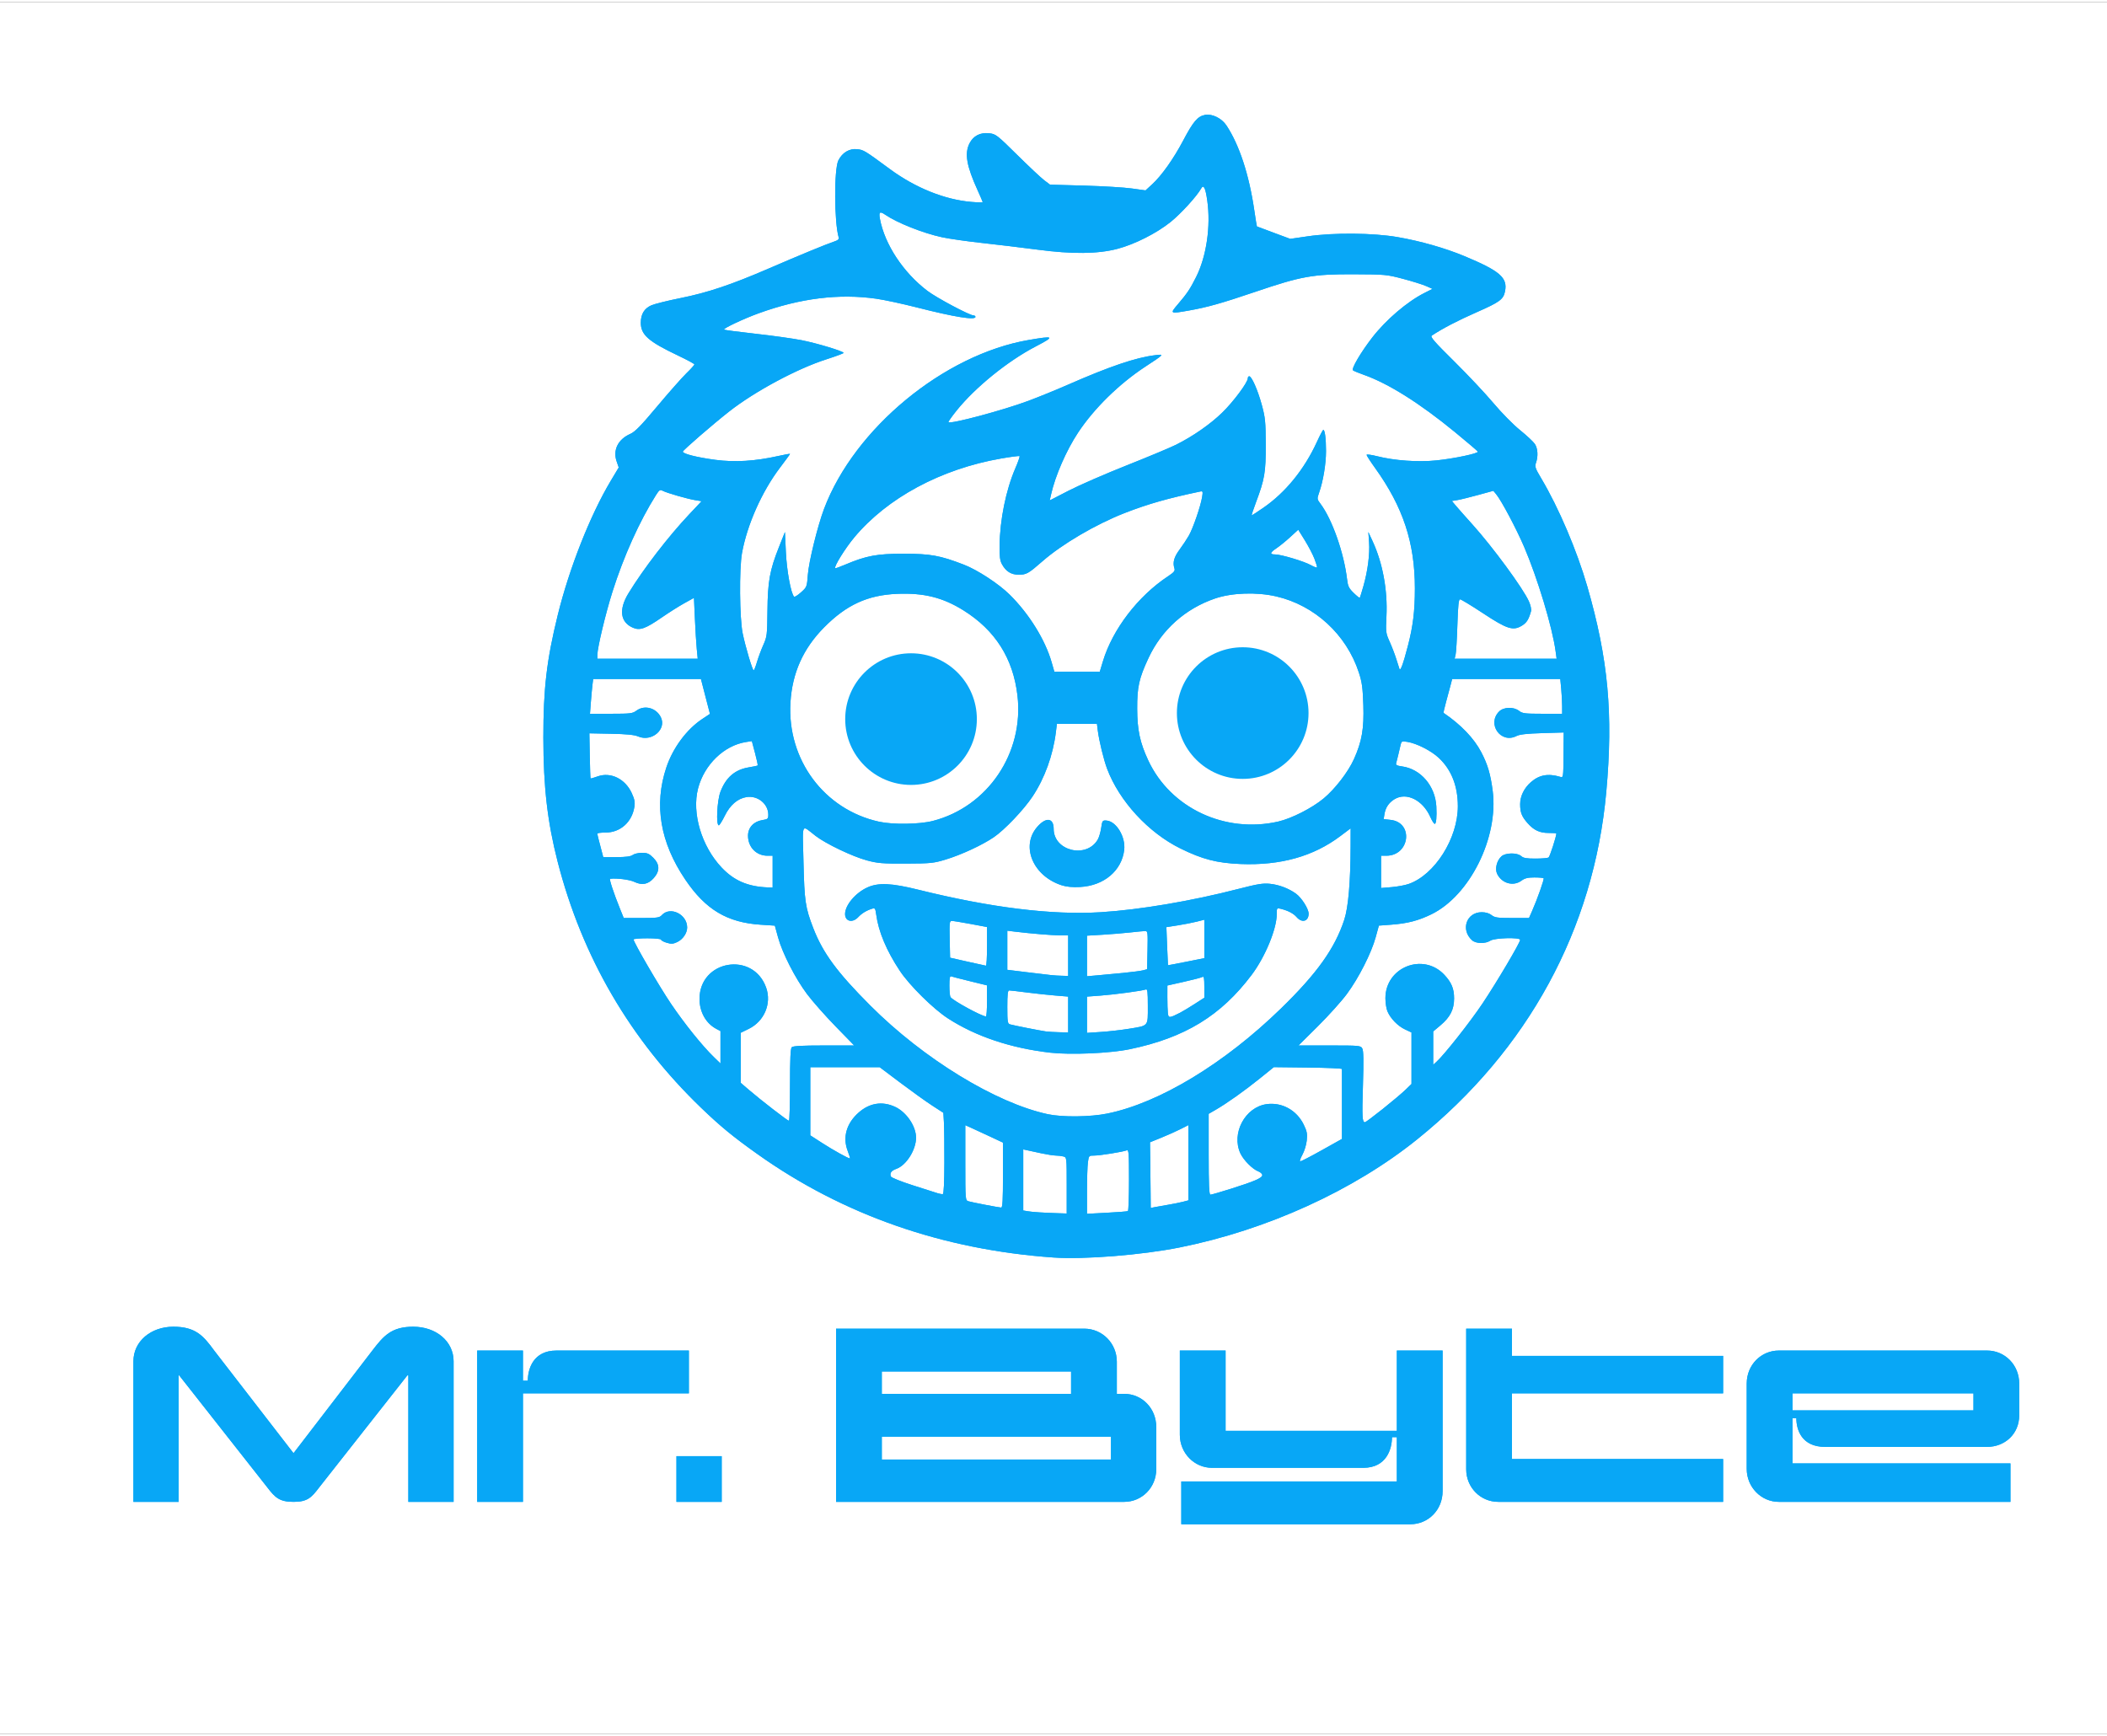
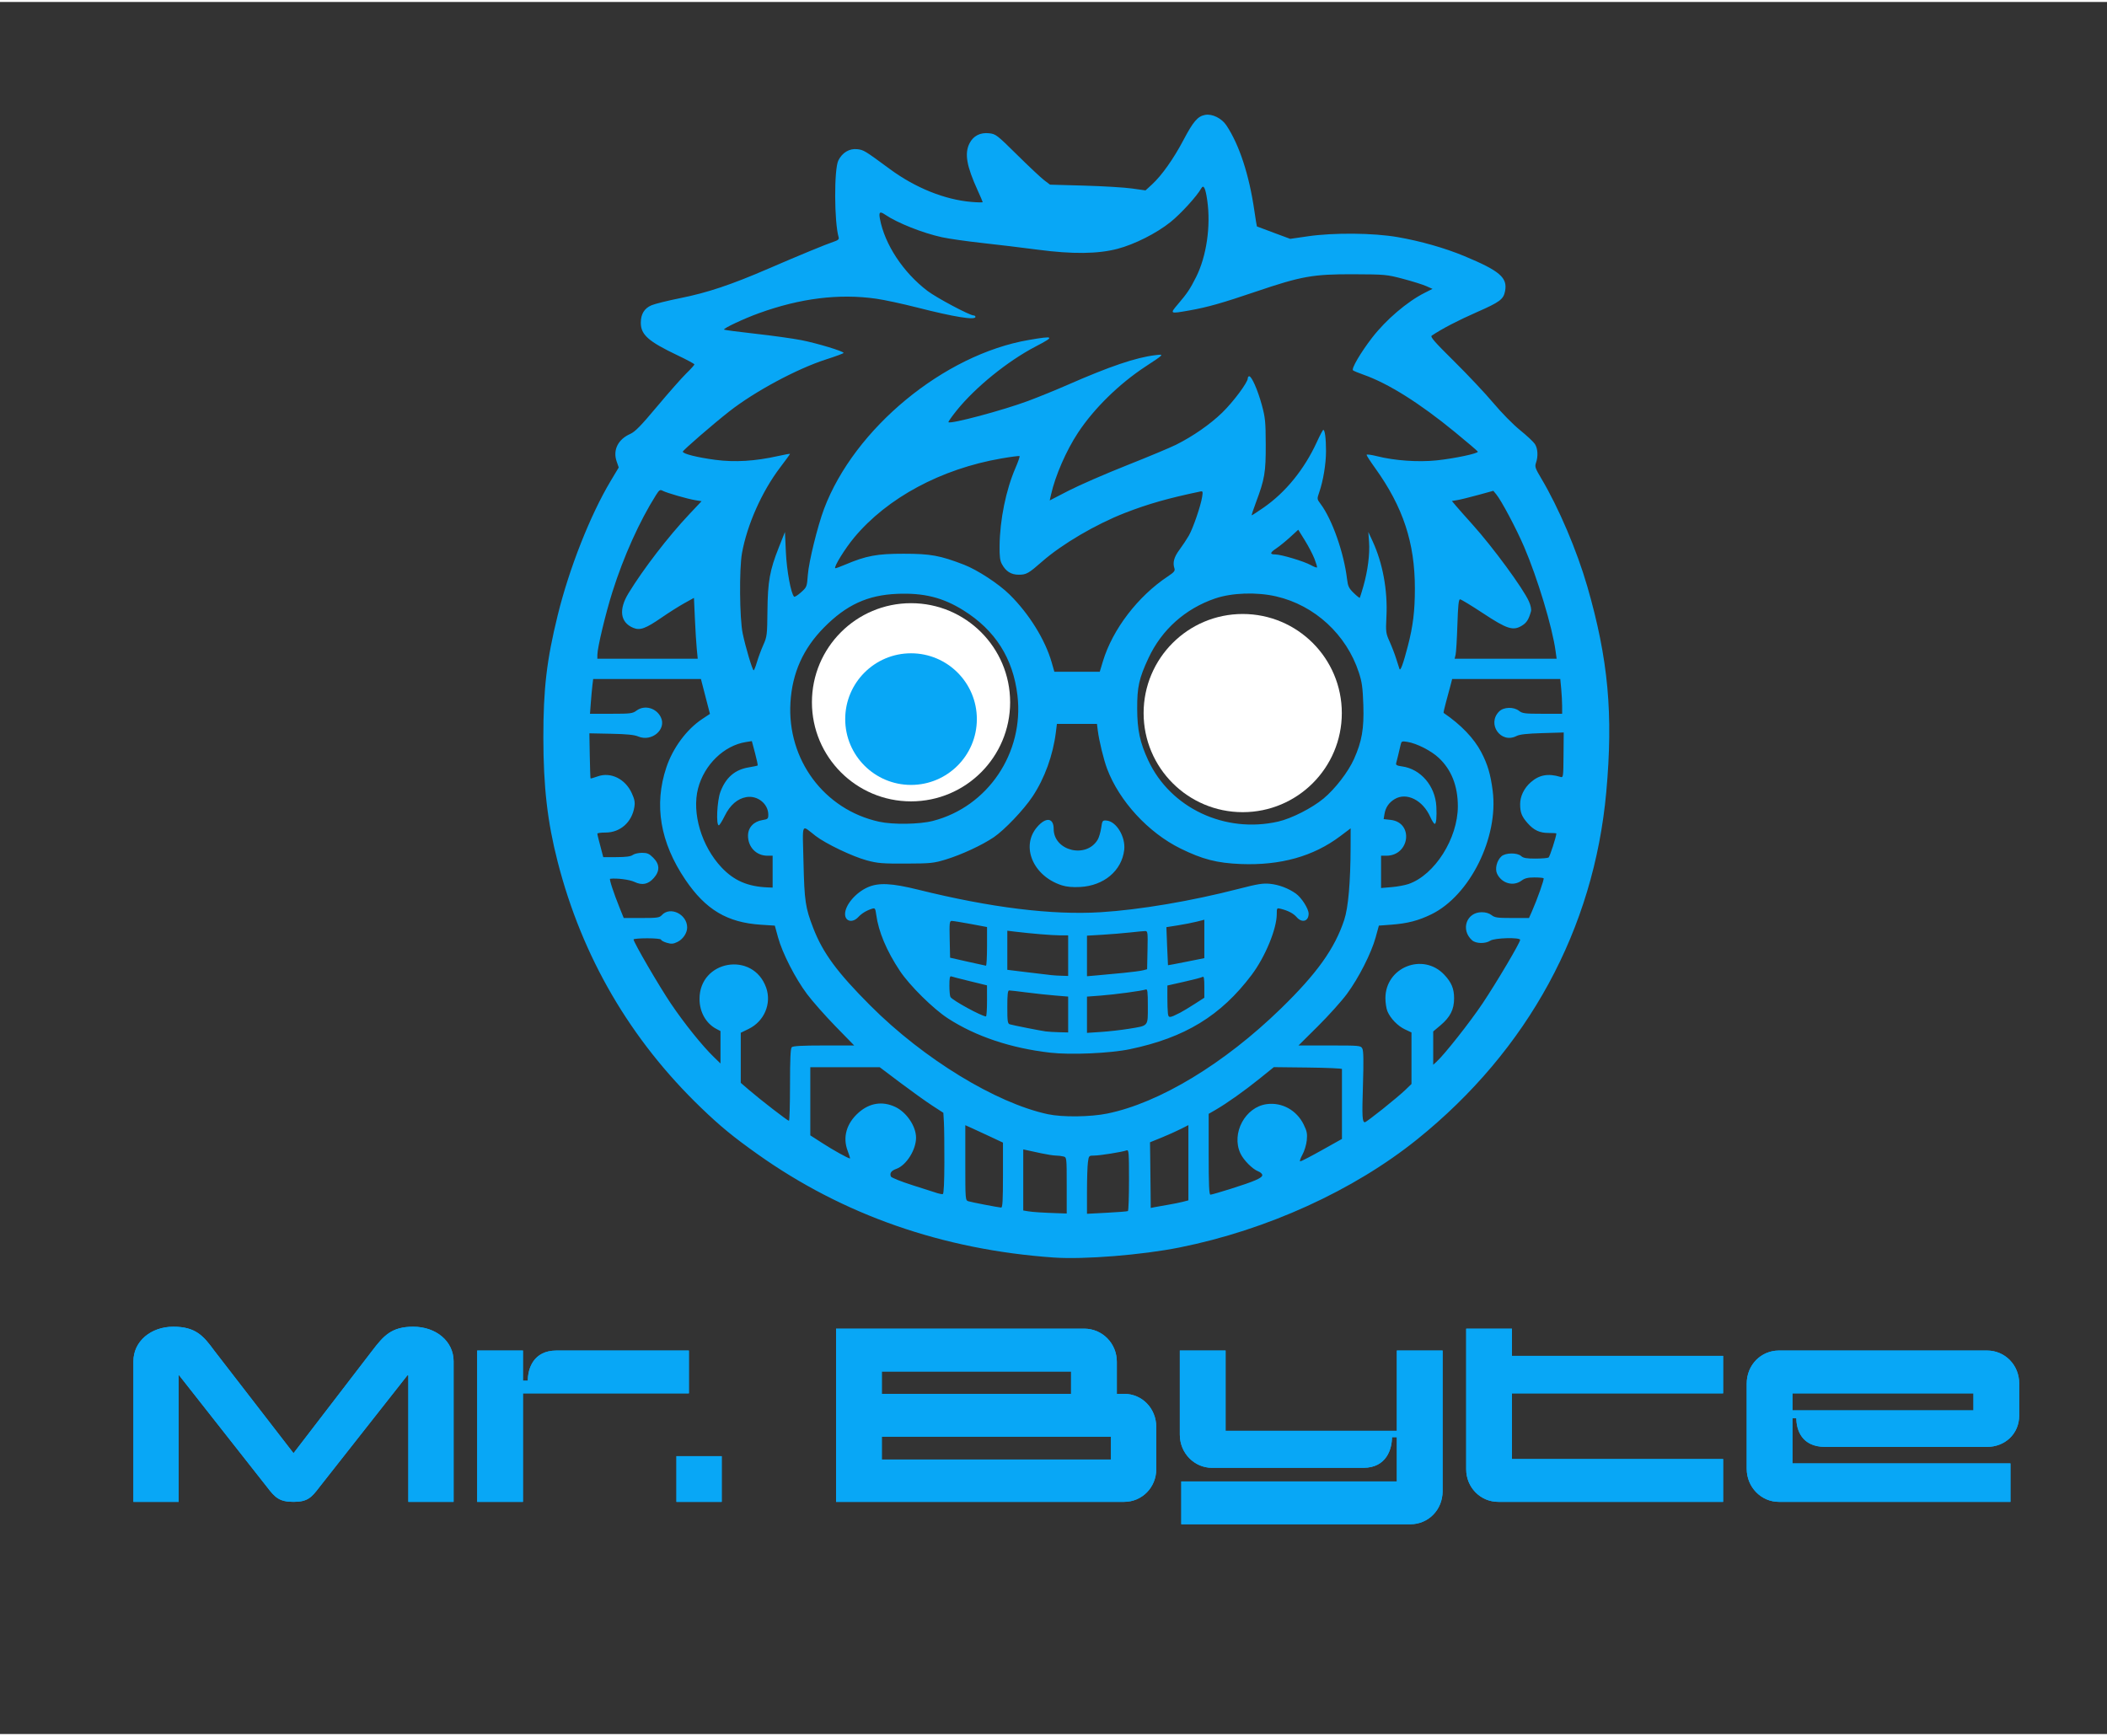
<svg xmlns="http://www.w3.org/2000/svg" width="250px" height="206px" viewBox="0 0 983.212 808.333">
  <rect x="0" y="0" width="983.212" height="808.333" fill="#333333" stroke="none" />
  <g id="5a90790a-23ec-4250-b9ee-ca85a286d71f">
-     <rect style="stroke: rgb(193,193,193); stroke-width: 0; stroke-dasharray: none; stroke-linecap: butt; stroke-dashoffset: 0; stroke-linejoin: miter; stroke-miterlimit: 4; fill: rgb(255,255,255); fill-rule: nonzero; opacity: 1;" x="-491.606" y="-404.166" rx="0" ry="0" width="983.212" height="808.333" transform="matrix(1 0 0 1 491.606 404.166)" />
-   </g>
+     </g>
  <g id="dc8a63f2-dfce-4af5-9c5c-e8e18c1aa45f">
    <path style="stroke: rgb(114,114,114); stroke-width: 0; stroke-dasharray: none; stroke-linecap: butt; stroke-dashoffset: 0; stroke-linejoin: round; stroke-miterlimit: 4; fill: rgb(114,114,114); fill-rule: nonzero; opacity: 1;" vector-effect="non-scaling-stroke" transform="matrix(1 0 0 1 -480 -144.415)  translate(0, 0)" d="" stroke-linecap="round" />
  </g>
  <g id="90408456-628f-42f7-97d6-6b76efdde5ef" clip-path="url(#CLIPPATH_8)">
    <clipPath id="CLIPPATH_8">
      <path transform="matrix(1 0 0 1 502.253 664.332) matrix(1 0 0 1 0 0) translate(-465.415, 35.65)" id="9cb27308-3f2a-440f-afaf-9536debaf1c8" d="M 44.04 -81.74 C 54.49 -81.74 58.12 -77.43 63.11 -70.62 L 100.13 -22.71 L 136.91 -70.62 C 142.13 -77.43 145.77 -81.74 155.98 -81.74 C 166.66 -81.74 174.83 -74.93 174.83 -65.62 L 174.83 0.00 L 153.71 0.00 L 153.71 -59.04 L 153.26 -59.04 L 112.16 -6.81 C 108.53 -2.04 106.71 0.00 100.13 0.00 C 93.54 0.00 91.50 -2.04 87.86 -6.81 L 46.77 -59.04 L 46.54 -59.04 L 46.54 0.00 L 25.42 0.00 L 25.42 -65.62 C 25.42 -74.93 33.60 -81.74 44.04 -81.74 z M 207.19 -50.64 L 207.19 0.00 L 185.84 0.00 L 185.84 -70.62 L 207.19 -70.62 L 207.19 -56.54 L 209.46 -56.54 C 209.46 -61.99 211.95 -70.62 222.85 -70.62 L 284.62 -70.62 L 284.62 -50.64 z M 278.82 -21.34 L 299.94 -21.34 L 299.94 0.00 L 278.82 0.00 z M 484.32 -65.39 L 484.32 -50.41 L 487.72 -50.41 C 496.13 -50.41 502.71 -43.60 502.71 -34.97 L 502.71 -15.21 C 502.71 -6.81 496.13 0.00 487.72 0.00 L 353.30 0.00 L 353.30 -80.83 L 469.10 -80.83 C 477.51 -80.83 484.32 -74.02 484.32 -65.39 z M 481.59 -19.75 L 481.59 -30.43 L 374.65 -30.43 L 374.65 -19.75 z M 462.97 -50.41 L 462.97 -60.85 L 374.65 -60.85 L 374.65 -50.41 z M 621.35 10.44 L 514.40 10.44 L 514.40 -9.54 L 614.99 -9.54 L 614.99 -30.20 L 612.72 -30.20 C 612.72 -24.75 610.22 -15.89 599.33 -15.89 L 528.71 -15.89 C 520.53 -15.89 513.72 -22.71 513.72 -31.33 L 513.72 -70.62 L 535.07 -70.62 L 535.07 -33.15 L 614.99 -33.15 L 614.99 -70.62 L 636.34 -70.62 L 636.34 -5.00 C 636.34 3.86 629.53 10.44 621.35 10.44 z M 767.24 -19.98 L 767.24 0.00 L 662.34 0.00 C 653.93 0.00 647.35 -6.81 647.35 -15.21 L 647.35 -80.83 L 668.69 -80.83 L 668.69 -68.12 L 767.24 -68.12 L 767.24 -50.64 L 668.69 -50.64 L 668.69 -19.98 z M 905.41 -55.18 L 905.41 -40.42 C 905.41 -31.56 898.60 -25.66 890.42 -25.66 L 814.81 -25.66 C 803.91 -25.66 801.41 -33.61 801.41 -39.06 L 799.60 -39.06 L 799.60 -17.94 L 901.32 -17.94 L 901.32 0.00 L 793.24 0.00 C 785.06 0.00 778.25 -6.81 778.25 -15.44 L 778.25 -55.18 C 778.25 -64.03 785.06 -70.62 793.24 -70.62 L 890.42 -70.62 C 898.60 -70.62 905.41 -64.03 905.41 -55.18 z M 884.06 -42.69 L 884.06 -50.64 L 799.60 -50.64 L 799.60 -42.69 z" stroke-linecap="round" />
    </clipPath>
    <g>
      <g id="d9b63645-b7ea-4211-8015-9770ffce87e1">
        <rect style="stroke: rgb(193,193,193); stroke-width: 0; stroke-dasharray: none; stroke-linecap: butt; stroke-dashoffset: 0; stroke-linejoin: miter; stroke-miterlimit: 4; fill: rgb(8,167,246); fill-rule: nonzero; opacity: 1;" x="-465.471" y="-46.09" rx="0" ry="0" width="930.943" height="92.18" transform="matrix(1 0 0 1 502.253 664.332) matrix(1 0 0 1 0 0)" />
      </g>
      <g id="165d680a-aae3-4b65-b78f-b46cac17e550">
        <path style="stroke: rgb(8,167,246); stroke-width: 7.884; stroke-dasharray: none; stroke-linecap: butt; stroke-dashoffset: 0; stroke-linejoin: miter; stroke-miterlimit: 4; fill: none; fill-rule: nonzero; opacity: 1;" d="M80.878,618.242c10.45,0 14.08,4.31 19.07,11.12l37.02,47.91l36.78,-47.91c5.22,-6.81 8.86,-11.12 19.07,-11.12c10.68,0 18.85,6.81 18.85,16.12v65.62h-21.12v-59.04h-0.45l-41.1,52.23c-3.63,4.77 -5.45,6.81 -12.03,6.81c-6.59,0 -8.63,-2.04 -12.27,-6.81l-41.09,-52.23h-0.23v59.04h-21.12v-65.62c0,-9.31 8.18,-16.12 18.62,-16.12zM244.028,649.342v50.64h-21.35v-70.62h21.35v14.08h2.27c0,-5.45 2.49,-14.08 13.39,-14.08h61.77v19.98zM315.658,678.642h21.12v21.34h-21.12zM521.158,634.592v14.98h3.4c8.41,0 14.99,6.81 14.99,15.44v19.76c0,8.4 -6.58,15.21 -14.99,15.21h-134.42v-80.83h115.8c8.41,0 15.22,6.81 15.22,15.44zM518.428,680.232v-10.68h-106.94v10.68zM499.808,649.572v-10.44h-88.32v10.44zM658.188,710.422h-106.95v-19.98h100.59v-20.66h-2.27c0,5.45 -2.5,14.31 -13.39,14.31h-70.62c-8.18,0 -14.99,-6.82 -14.99,-15.44v-39.29h21.35v37.47h79.92v-37.47h21.35v65.62c0,8.86 -6.81,15.44 -14.99,15.44zM804.078,680.002v19.98h-104.9c-8.41,0 -14.99,-6.81 -14.99,-15.21v-65.62h21.34v12.71h98.55v17.48h-98.55v30.66zM942.248,644.802v14.76c0,8.86 -6.81,14.76 -14.99,14.76h-75.61c-10.9,0 -13.4,-7.95 -13.4,-13.4h-1.81v21.12h101.72v17.94h-108.08c-8.18,0 -14.99,-6.81 -14.99,-15.44v-39.74c0,-8.85 6.81,-15.44 14.99,-15.44h97.18c8.18,0 14.99,6.59 14.99,15.44zM920.898,657.292v-7.95h-84.46v7.95z" stroke-linecap="round" />
      </g>
    </g>
  </g>
  <g id="3d431ffb-7973-4ca4-b3ed-85e227a9b81d">
-     <path style="stroke: rgb(193,193,193); stroke-width: 0; stroke-dasharray: none; stroke-linecap: butt; stroke-dashoffset: 0; stroke-linejoin: miter; stroke-miterlimit: 4; fill: rgb(114,114,114); fill-rule: nonzero; opacity: 1;" transform="matrix(1 0 0 1 -480 -144.415)  translate(0, 0)" d="" stroke-linecap="round" />
-   </g>
+     </g>
  <g id="90dbe7c0-99fe-46e0-8c4c-21599393f8b9">
-     <path style="stroke: rgb(193,193,193); stroke-width: 0; stroke-dasharray: none; stroke-linecap: butt; stroke-dashoffset: 0; stroke-linejoin: miter; stroke-miterlimit: 4; fill: rgb(8,167,246); fill-rule: nonzero; opacity: 1;" transform="matrix(1 0 0 1 -480 -144.415)  translate(0, 0)" d="" stroke-linecap="round" />
-   </g>
+     </g>
  <g id="ceaa8a11-efb3-4398-94f8-992727d7f4b8">
    <g style="">
      <g id="c8ae3c86-9815-47b1-a41e-d546cf04be16">
-         <path style="stroke: rgb(193,193,193); stroke-width: 0; stroke-dasharray: none; stroke-linecap: butt; stroke-dashoffset: 0; stroke-linejoin: miter; stroke-miterlimit: 4; fill: rgb(8,167,246); fill-rule: nonzero; opacity: 1;" transform="matrix(0.676 0 0 0.676 502.253 319.396) matrix(1 0 0 1 0 0)  translate(-509.631, -503.076)" d="M 494.00 897.39 C 417.39 892.01 348.59 867.98 289.52 825.98 C 272.61 813.96 263.93 806.82 250.60 794.00 C 201.71 746.94 168.44 689.85 151.56 624.00 C 144.53 596.57 141.76 572.49 141.73 538.50 C 141.71 504.69 144.00 485.06 151.63 454.00 C 159.57 421.65 174.05 384.94 188.22 361.23 L 193.76 351.97 L 192.31 347.77 C 189.61 339.93 193.27 332.54 201.70 328.81 C 205.05 327.33 209.01 323.28 220.37 309.71 C 228.30 300.25 237.31 290.04 240.39 287.03 C 243.48 284.03 246.00 281.23 246.00 280.82 C 246.00 280.41 240.86 277.63 234.59 274.65 C 214.23 264.97 209.00 260.35 209.00 252.05 C 209.00 246.09 211.40 242.15 216.32 240.01 C 218.62 239.02 227.66 236.77 236.41 235.02 C 254.99 231.30 271.34 225.83 297.00 214.74 C 318.65 205.38 336.99 197.82 342.31 196.06 C 345.07 195.15 345.95 194.38 345.59 193.16 C 342.48 182.59 342.34 145.99 345.38 139.96 C 348.11 134.56 353.03 131.63 358.37 132.23 C 362.88 132.74 363.45 133.09 381.00 146.01 C 398.56 158.94 418.84 167.10 437.25 168.64 C 441.51 169.00 445.00 169.06 445.00 168.78 C 445.00 168.51 443.48 164.96 441.63 160.89 C 433.86 143.87 432.34 135.18 435.92 128.16 C 438.55 123.00 443.35 120.55 449.48 121.24 C 454.06 121.76 454.86 122.38 468.88 136.23 C 476.92 144.18 485.30 152.04 487.50 153.70 L 491.50 156.72 L 515.00 157.38 C 527.92 157.74 542.75 158.63 547.95 159.36 L 557.40 160.68 L 561.86 156.59 C 568.51 150.50 576.75 138.89 583.50 126.08 C 590.34 113.10 593.40 109.52 598.52 108.56 C 603.42 107.64 610.00 110.88 613.27 115.84 C 622.16 129.26 628.90 149.83 632.50 174.47 C 633.38 180.50 634.19 185.49 634.30 185.56 C 634.41 185.63 639.63 187.59 645.89 189.91 L 657.28 194.14 L 669.39 192.38 C 687.42 189.76 714.61 190.01 731.49 192.94 C 747.26 195.67 764.11 200.48 777.44 206.02 C 802.00 216.25 807.41 220.91 805.59 230.26 C 804.49 235.91 802.00 237.76 786.00 244.79 C 772.96 250.52 762.17 256.14 755.00 260.94 C 753.79 261.75 756.77 265.17 770.50 278.74 C 779.85 287.98 792.00 300.90 797.50 307.45 C 803.13 314.16 811.18 322.34 815.93 326.18 C 820.57 329.93 825.18 334.24 826.17 335.75 C 828.20 338.83 828.53 344.19 826.96 348.69 C 826.02 351.38 826.39 352.49 830.62 359.59 C 842.60 379.74 855.19 409.29 862.36 434.10 C 876.85 484.24 880.34 522.13 875.46 576.01 C 866.86 670.73 821.49 754.11 745.02 815.73 C 701.12 851.09 641.26 878.35 581.00 890.43 C 554.98 895.65 514.85 898.86 494.00 897.39 M 503.00 847.62 C 503.00 828.36 502.99 828.23 500.75 827.63 C 499.51 827.30 497.15 827.01 495.50 827.00 C 493.85 826.98 489.35 826.28 485.50 825.45 C 481.65 824.61 477.26 823.66 475.75 823.34 L 473.00 822.75 L 473.00 843.83 L 473.00 864.91 L 476.25 865.46 C 479.51 866.01 486.51 866.46 497.25 866.81 L 503.00 867.00 L 503.00 847.62 M 545.25 865.32 C 545.66 865.08 546.00 855.41 546.00 843.83 C 546.00 824.81 545.84 822.85 544.37 823.41 C 541.57 824.49 525.91 827.00 522.00 827.00 C 518.32 827.00 518.26 827.06 517.64 831.64 C 517.29 834.19 517.00 843.24 517.00 851.74 L 517.00 867.20 L 530.75 866.48 C 538.31 866.09 544.84 865.57 545.25 865.32 M 459.00 840.53 L 459.00 818.06 L 451.25 814.42 C 446.99 812.42 441.14 809.71 438.25 808.40 L 433.00 806.03 L 433.00 831.95 C 433.00 857.59 433.02 857.87 435.15 858.55 C 437.32 859.24 455.45 862.73 457.75 862.91 C 458.72 862.98 459.00 857.89 459.00 840.53 M 573.00 860.97 C 576.58 860.37 581.19 859.44 583.25 858.90 L 587.00 857.92 L 587.00 831.94 L 587.00 805.97 L 581.75 808.64 C 578.86 810.12 572.90 812.79 568.50 814.58 L 560.50 817.83 L 560.66 830.16 C 560.75 836.95 560.86 847.15 560.91 852.83 L 561.00 863.16 L 563.75 862.61 C 565.26 862.31 569.42 861.57 573.00 860.97 M 418.55 831.91 C 418.58 820.14 418.44 807.57 418.23 803.99 L 417.85 797.48 L 410.18 792.50 C 405.95 789.76 396.07 782.68 388.20 776.76 L 373.91 766.00 L 349.95 766.00 L 326.00 766.00 L 326.00 789.52 L 326.00 813.04 L 334.34 818.42 C 341.74 823.20 352.18 829.00 353.37 829.00 C 353.61 829.00 352.91 826.64 351.80 823.75 C 348.21 814.33 350.97 804.72 359.40 797.30 C 366.96 790.64 375.75 789.27 384.57 793.38 C 392.41 797.03 399.00 806.75 399.00 814.66 C 399.00 823.04 392.31 833.67 385.49 836.14 C 381.88 837.44 380.70 839.06 381.61 841.44 C 381.93 842.25 388.55 844.91 396.83 847.55 C 404.90 850.12 412.62 852.59 414.00 853.03 C 415.38 853.47 416.95 853.72 417.50 853.58 C 418.13 853.42 418.52 845.31 418.55 831.91 M 616.17 849.98 C 632.60 844.80 638.00 842.46 638.00 840.51 C 638.00 839.65 636.76 838.48 635.25 837.92 C 631.30 836.43 625.07 830.16 622.90 825.50 C 616.48 811.67 626.13 793.54 641.02 791.50 C 651.54 790.05 661.73 795.66 666.57 805.56 C 668.85 810.22 669.18 811.93 668.71 816.57 C 668.39 819.63 667.03 824.04 665.64 826.53 C 664.27 828.99 663.64 831.00 664.24 831.00 C 664.85 831.00 671.57 827.52 679.17 823.26 L 693.00 815.52 L 693.00 791.76 C 693.00 778.69 693.00 767.66 693.00 767.25 C 693.00 766.84 682.42 766.38 669.49 766.23 L 645.97 765.96 L 636.24 773.82 C 625.76 782.27 613.39 791.05 605.75 795.45 L 601.00 798.19 L 601.00 826.10 C 601.00 847.33 601.29 854.00 602.22 854.00 C 602.88 854.00 609.16 852.19 616.17 849.98 M 721.08 794.90 C 727.36 789.90 734.41 783.95 736.75 781.69 L 741.00 777.58 L 741.00 759.80 L 741.00 742.01 L 736.51 739.90 C 731.50 737.54 726.45 732.33 724.37 727.35 C 723.62 725.55 723.00 721.49 723.00 718.35 C 723.00 696.96 749.00 686.61 763.64 702.16 C 768.62 707.46 770.42 711.79 770.41 718.50 C 770.41 726.15 767.75 731.40 761.02 737.08 L 756.00 741.31 L 756.00 752.81 L 756.00 764.31 L 758.12 762.40 C 763.56 757.51 781.45 734.85 790.11 721.89 C 800.01 707.05 816.00 680.01 816.00 678.09 C 816.00 676.22 798.40 676.69 795.43 678.64 C 792.01 680.88 785.49 680.75 782.84 678.39 C 774.73 671.16 778.91 659.00 789.50 659.00 C 792.22 659.00 794.64 659.72 796.27 661.00 C 798.48 662.74 800.33 663.00 810.46 663.00 L 822.11 663.00 L 824.13 658.45 C 827.83 650.07 832.77 636.10 832.21 635.55 C 831.91 635.25 829.02 635.00 825.79 635.00 C 821.31 635.00 819.21 635.52 816.94 637.20 C 811.31 641.36 803.38 639.16 800.13 632.53 C 798.45 629.10 799.86 623.34 803.10 620.41 C 805.90 617.88 813.99 617.78 816.72 620.25 C 818.23 621.61 820.42 622.00 826.58 621.98 C 830.94 621.98 835.01 621.64 835.63 621.23 C 836.48 620.68 841.00 606.71 841.00 604.63 C 841.00 604.44 838.63 604.29 835.73 604.29 C 829.46 604.29 825.44 602.41 821.08 597.44 C 817.09 592.89 816.00 590.10 816.00 584.40 C 816.00 578.93 818.72 573.33 823.36 569.26 C 829.16 564.17 835.30 563.04 843.66 565.54 C 845.80 566.18 845.82 566.07 845.95 550.55 L 846.08 534.92 L 831.29 535.36 C 820.60 535.68 815.66 536.24 813.48 537.36 C 802.69 542.92 792.87 529.03 801.50 520.41 C 804.63 517.27 811.54 517.07 815.27 520.00 C 817.53 521.78 819.33 522.00 831.41 522.00 L 845.00 522.00 L 844.99 516.75 C 844.99 513.86 844.70 508.46 844.35 504.75 L 843.71 498.00 L 806.39 498.00 L 769.08 498.00 L 767.98 502.25 C 767.37 504.59 765.97 509.80 764.86 513.84 C 763.75 517.88 762.99 521.28 763.17 521.40 C 775.17 529.56 784.14 538.92 789.17 548.53 C 793.57 556.93 795.56 563.65 797.05 575.17 C 801.21 607.36 781.31 647.46 754.75 660.43 C 745.76 664.82 738.31 666.75 727.14 667.60 L 718.49 668.25 L 716.26 676.37 C 713.26 687.29 704.51 704.51 696.36 715.50 C 692.70 720.45 683.69 730.46 676.35 737.75 L 663.00 751.00 L 684.47 751.00 C 705.36 751.00 705.96 751.06 707.07 753.14 C 707.90 754.68 708.01 761.75 707.49 778.54 C 706.80 800.42 707.00 804.00 708.89 804.00 C 709.31 804.00 714.80 799.91 721.08 794.90 M 312.00 778.20 C 312.00 760.24 312.33 753.07 313.20 752.20 C 314.06 751.34 320.39 751.00 335.35 751.00 L 356.30 751.00 L 343.38 737.75 C 336.28 730.46 327.44 720.45 323.74 715.50 C 315.55 704.53 306.75 687.32 303.74 676.38 L 301.51 668.27 L 291.80 667.63 C 268.62 666.11 253.76 657.24 239.75 636.56 C 222.36 610.88 217.96 584.91 226.64 559.01 C 231.14 545.56 240.63 532.76 251.39 525.62 L 256.73 522.08 L 253.61 510.04 L 250.50 498.00 L 213.31 498.00 L 176.12 498.00 L 175.60 502.25 C 175.32 504.59 174.82 509.99 174.50 514.25 L 173.92 522.00 L 188.50 522.00 C 201.95 522.00 203.31 521.83 206.05 519.80 C 211.57 515.72 219.66 517.93 222.82 524.38 C 226.94 532.78 216.51 541.65 207.19 537.67 C 204.52 536.54 199.36 536.02 188.50 535.80 L 173.50 535.50 L 173.77 550.94 C 173.92 559.43 174.17 566.50 174.31 566.64 C 174.45 566.79 176.67 566.15 179.23 565.23 C 188.18 562.01 198.25 566.94 202.73 576.73 C 204.70 581.03 205.09 583.06 204.56 586.34 C 202.88 596.85 194.83 604.00 184.66 604.00 C 181.55 604.00 179.00 604.34 179.01 604.75 C 179.01 605.16 179.43 607.08 179.94 609.00 C 180.45 610.92 181.37 614.41 181.97 616.75 L 183.08 621.00 L 192.29 620.97 C 198.80 620.95 202.07 620.51 203.44 619.47 C 204.51 618.66 207.37 618.00 209.79 618.00 C 213.47 618.00 214.76 618.56 217.60 621.40 C 222.11 625.91 222.25 630.51 218.01 635.34 C 214.11 639.78 209.94 640.63 204.58 638.07 C 201.26 636.48 192.51 635.36 187.81 635.92 C 187.05 636.01 190.26 645.78 194.49 656.25 L 197.21 663.00 L 209.45 663.00 C 220.30 663.00 221.89 662.78 223.45 661.06 C 229.23 654.67 241.00 660.36 241.00 669.55 C 241.00 673.43 238.06 677.74 234.15 679.60 C 231.30 680.95 230.05 681.03 226.86 680.08 C 224.74 679.44 223.00 678.49 223.00 677.96 C 223.00 677.41 218.90 677.00 213.50 677.00 C 208.28 677.00 204.00 677.36 204.00 677.80 C 204.00 679.75 221.70 710.16 229.85 722.21 C 239.15 735.96 251.41 751.21 259.40 758.96 L 264.00 763.42 L 264.00 752.23 L 264.00 741.05 L 261.25 739.61 C 254.03 735.84 249.58 728.02 249.53 719.00 C 249.39 692.05 286.56 685.67 295.54 711.11 C 299.40 722.07 294.23 734.30 283.50 739.54 L 278.00 742.23 L 278.00 759.52 L 278.00 776.80 L 283.75 781.75 C 291.79 788.66 310.35 803.00 311.25 803.00 C 311.66 803.00 312.00 791.84 312.00 778.20 M 531.03 797.99 C 566.95 790.67 611.77 763.56 650.86 725.51 C 675.75 701.29 688.04 684.07 694.57 664.29 C 697.38 655.77 698.90 638.24 698.97 613.80 L 699.00 601.10 L 691.78 606.53 C 673.25 620.47 650.55 626.82 623.11 625.73 C 606.77 625.08 596.64 622.47 581.50 615.00 C 559.33 604.07 539.31 582.31 530.89 560.00 C 528.55 553.80 525.40 540.88 524.48 533.75 L 523.88 529.00 L 510.05 529.00 L 496.23 529.00 L 495.52 534.75 C 493.54 550.63 487.76 566.58 479.42 579.12 C 473.33 588.28 460.10 602.18 452.67 607.23 C 444.61 612.70 430.36 619.31 419.50 622.62 C 411.13 625.16 409.20 625.36 392.00 625.43 C 375.72 625.49 372.48 625.23 365.00 623.21 C 355.09 620.54 336.64 611.72 329.61 606.28 C 319.53 598.50 320.62 596.11 321.30 624.53 C 321.93 651.38 322.59 655.82 328.02 669.90 C 334.67 687.13 344.54 700.53 367.50 723.51 C 404.17 760.22 454.05 790.73 490.00 798.45 C 499.99 800.59 519.34 800.38 531.03 797.99 M 300.00 631.00 L 300.00 620.00 L 296.45 620.00 C 288.74 620.00 283.01 614.10 283.00 606.17 C 283.00 600.59 286.88 596.36 292.89 595.40 C 296.69 594.79 297.00 594.51 297.00 591.62 C 296.99 584.18 289.57 578.22 281.91 579.52 C 275.77 580.55 270.61 585.01 266.96 592.44 C 265.18 596.05 263.34 599.00 262.86 599.00 C 260.82 599.00 261.63 582.05 263.96 575.87 C 267.72 565.95 273.99 560.55 283.57 558.99 C 286.71 558.48 289.45 557.89 289.66 557.68 C 289.87 557.47 289.05 553.60 287.84 549.09 L 285.65 540.88 L 281.57 541.52 C 266.46 543.89 252.81 557.13 248.53 573.53 C 244.10 590.54 250.90 613.41 264.74 628.10 C 273.36 637.24 282.88 641.34 296.75 641.88 L 300.00 642.00 L 300.00 631.00 M 739.04 639.50 C 757.07 633.21 773.00 608.04 773.00 585.84 C 773.00 571.86 768.56 560.60 759.82 552.43 C 754.53 547.48 744.62 542.44 738.12 541.40 C 734.30 540.79 734.07 540.91 733.45 543.63 C 732.39 548.31 730.91 554.38 730.42 556.11 C 730.06 557.37 730.95 557.86 734.48 558.34 C 747.38 560.11 757.40 571.82 758.16 586.00 C 758.53 593.12 758.08 598.00 757.05 598.00 C 756.52 598.00 755.15 595.86 753.99 593.25 C 748.83 581.58 737.52 575.95 729.30 580.96 C 725.35 583.37 723.08 586.73 722.35 591.25 L 721.78 594.72 L 726.61 595.26 C 742.65 597.07 739.86 620.00 723.60 620.00 L 720.00 620.00 L 720.00 631.15 L 720.00 642.29 L 727.29 641.68 C 731.30 641.34 736.58 640.36 739.04 639.50 M 649.00 596.42 C 658.17 594.32 672.31 587.14 680.30 580.51 C 688.22 573.95 697.32 562.15 701.29 553.29 C 706.76 541.09 708.29 532.29 707.76 516.06 C 707.35 503.93 706.84 500.16 704.66 493.50 C 696.12 467.33 674.17 447.11 647.66 440.99 C 634.17 437.87 617.13 438.44 605.50 442.39 C 584.87 449.41 568.59 463.95 559.47 483.50 C 552.92 497.53 551.60 503.45 551.65 518.50 C 551.71 533.27 553.55 541.87 559.29 554.20 C 574.63 587.10 612.25 604.80 649.00 596.42 M 410.53 595.99 C 448.50 586.28 473.66 549.00 469.00 509.36 C 465.99 483.72 453.62 464.26 431.64 450.56 C 417.43 441.70 404.30 438.44 385.91 439.21 C 365.57 440.07 350.92 446.80 335.50 462.40 C 321.05 477.02 313.53 493.81 312.30 514.21 C 309.92 553.69 335.58 588.20 373.50 596.52 C 383.06 598.62 401.27 598.36 410.53 595.99 M 528.00 485.75 C 534.65 463.74 552.12 440.90 572.77 427.19 C 577.14 424.29 577.92 423.33 577.35 421.60 C 576.03 417.60 577.06 413.83 580.89 408.68 C 583.00 405.83 585.89 401.48 587.31 399.00 C 590.22 393.91 595.48 378.62 596.48 372.32 C 597.07 368.63 596.94 368.19 595.33 368.53 C 573.10 373.17 559.18 377.13 543.23 383.33 C 523.13 391.15 499.77 404.86 486.06 416.89 C 476.62 425.16 475.14 426.00 469.91 426.00 C 464.62 426.00 460.98 423.71 458.25 418.66 C 456.94 416.25 456.56 413.26 456.66 406.00 C 456.89 387.99 461.04 367.62 467.52 352.56 C 469.41 348.19 470.73 344.39 470.46 344.13 C 470.19 343.86 464.46 344.60 457.73 345.77 C 416.27 352.96 379.15 372.92 356.32 400.30 C 350.02 407.85 342.18 420.52 343.19 421.52 C 343.36 421.70 346.43 420.60 350.00 419.08 C 364.63 412.88 372.01 411.50 390.50 411.52 C 409.03 411.53 415.56 412.72 432.01 419.06 C 441.34 422.66 455.96 432.21 463.50 439.63 C 476.96 452.87 488.14 470.87 492.61 486.48 L 494.48 493.00 L 510.14 493.00 L 525.81 493.00 L 528.00 485.75 M 289.19 486.25 C 290.12 483.09 292.09 477.80 293.56 474.50 C 296.11 468.80 296.25 467.63 296.42 451.00 C 296.62 430.63 298.01 422.92 304.33 407.00 L 308.50 396.50 L 309.15 410.50 C 309.75 423.35 312.65 439.05 314.82 441.17 C 315.19 441.53 317.34 440.18 319.59 438.17 C 323.62 434.55 323.68 434.38 324.31 426.00 C 324.98 417.00 331.06 392.32 335.51 380.50 C 356.45 324.98 418.31 273.97 476.85 263.94 C 494.56 260.91 495.07 261.41 481.50 268.48 C 462.21 278.54 439.90 296.62 427.01 312.65 C 423.65 316.82 421.12 320.45 421.37 320.71 C 422.84 322.17 459.09 312.48 476.50 305.98 C 483.65 303.31 495.80 298.36 503.50 294.98 C 532.84 282.12 550.67 276.08 564.00 274.46 C 570.54 273.67 570.58 273.63 557.29 282.35 C 539.16 294.26 521.80 311.29 510.78 328.00 C 502.70 340.24 495.10 357.66 492.20 370.61 L 491.27 374.72 L 504.39 367.95 C 511.60 364.23 529.65 356.37 544.50 350.48 C 559.35 344.59 574.65 338.19 578.50 336.26 C 590.17 330.42 602.08 322.14 610.34 314.11 C 617.99 306.68 628.00 293.25 628.00 290.42 C 628.00 289.64 628.44 289.00 628.98 289.00 C 630.69 289.00 634.88 298.52 637.65 308.69 C 640.05 317.51 640.33 320.28 640.39 336.00 C 640.46 355.31 639.67 359.99 633.65 376.04 C 631.79 380.97 630.48 385.00 630.73 385.00 C 630.97 385.00 634.60 382.64 638.79 379.75 C 654.05 369.23 667.06 353.22 675.69 334.36 C 677.78 329.77 679.78 326.01 680.12 326.01 C 681.23 325.99 682.00 332.02 682.00 340.67 C 682.00 349.44 680.06 361.21 677.31 369.12 C 675.72 373.68 675.73 373.78 678.24 377.12 C 686.24 387.77 694.37 410.88 696.54 429.15 C 697.11 433.96 697.78 435.35 701.08 438.58 C 703.22 440.67 705.12 442.17 705.31 441.94 C 705.49 441.70 706.62 438.06 707.82 433.85 C 710.83 423.24 712.30 411.78 711.71 403.50 L 711.21 396.50 L 714.11 402.76 C 721.13 417.90 724.60 436.68 723.71 454.79 C 723.18 465.58 723.28 466.35 725.95 472.29 C 727.48 475.70 729.50 480.98 730.44 484.00 C 731.38 487.02 732.39 490.18 732.69 491.00 C 733.35 492.87 735.23 487.73 738.50 475.20 C 742.07 461.46 743.33 451.14 743.34 435.50 C 743.35 403.92 735.19 379.23 715.87 352.33 C 712.64 347.84 710.00 343.76 710.00 343.26 C 710.00 342.76 713.22 343.17 717.17 344.17 C 729.23 347.24 745.58 348.39 758.33 347.07 C 770.56 345.80 787.28 342.26 786.80 341.04 C 786.64 340.61 779.52 334.54 771.00 327.55 C 746.63 307.55 725.00 293.96 708.00 287.97 C 704.42 286.71 701.11 285.33 700.62 284.91 C 699.35 283.80 705.90 272.62 713.87 262.30 C 723.40 249.98 738.02 237.49 750.00 231.45 L 755.50 228.67 L 751.08 226.72 C 748.65 225.65 741.45 223.40 735.08 221.72 C 723.88 218.77 722.76 218.67 701.00 218.58 C 673.00 218.48 665.06 219.89 633.50 230.60 C 609.95 238.59 600.18 241.35 587.50 243.59 C 574.11 245.95 574.07 245.93 579.77 239.25 C 586.20 231.70 588.17 228.77 592.35 220.44 C 599.50 206.18 602.54 185.36 600.03 167.70 C 598.78 158.89 597.50 156.36 595.81 159.37 C 592.82 164.72 581.71 176.89 574.68 182.52 C 564.95 190.32 549.86 197.93 538.00 201.04 C 524.42 204.59 506.96 204.77 483.00 201.61 C 472.27 200.20 454.95 198.11 444.50 196.97 C 434.05 195.83 421.64 194.05 416.93 193.03 C 403.60 190.13 385.88 183.08 377.53 177.35 C 374.00 174.94 373.19 175.63 374.06 180.30 C 377.36 197.97 390.14 217.35 406.88 230.07 C 413.21 234.87 436.00 247.00 438.71 247.00 C 439.42 247.00 440.00 247.45 440.00 248.00 C 440.00 250.44 425.54 248.11 399.50 241.47 C 389.60 238.95 377.00 236.24 371.50 235.46 C 345.83 231.81 319.12 235.11 290.46 245.49 C 280.02 249.27 265.68 256.02 266.46 256.79 C 266.74 257.07 276.54 258.36 288.23 259.66 C 299.93 260.96 314.23 262.96 320.00 264.10 C 330.73 266.22 349.01 271.75 348.99 272.88 C 348.98 273.22 343.58 275.23 336.99 277.34 C 316.85 283.79 287.69 299.45 270.06 313.27 C 258.77 322.13 238.00 340.12 238.00 341.04 C 238.00 342.54 247.95 345.04 260.50 346.70 C 273.92 348.47 287.89 347.62 303.75 344.07 C 308.29 343.05 312.00 342.39 312.00 342.60 C 312.00 342.82 308.89 347.08 305.10 352.08 C 292.62 368.51 282.40 391.47 278.86 411.00 C 276.88 421.91 277.17 456.08 279.32 466.50 C 281.26 475.89 286.05 492.00 286.91 492.00 C 287.23 492.00 288.26 489.41 289.19 486.25 M 247.63 477.25 C 247.27 473.54 246.68 464.09 246.33 456.25 L 245.69 442.00 L 239.09 445.65 C 235.47 447.65 228.45 452.09 223.50 455.50 C 212.26 463.25 208.45 464.63 203.75 462.67 C 194.80 458.93 193.60 450.10 200.50 438.80 C 210.75 422.02 227.94 399.67 242.35 384.37 L 250.95 375.25 L 246.73 374.57 C 241.41 373.73 226.88 369.54 224.13 368.07 C 222.29 367.08 221.75 367.43 219.45 371.07 C 208.08 389.09 197.17 413.33 189.46 437.69 C 184.71 452.68 179.05 476.33 179.02 481.25 L 179.00 484.00 L 213.64 484.00 L 248.29 484.00 L 247.63 477.25 M 840.47 478.75 C 838.23 462.22 827.98 428.26 818.73 406.71 C 813.30 394.07 803.08 374.83 799.50 370.50 L 797.50 368.08 L 787.00 370.96 C 781.23 372.55 774.79 374.13 772.70 374.48 L 768.89 375.11 L 771.70 378.45 C 773.24 380.29 778.33 386.04 783.00 391.22 C 797.07 406.82 818.11 435.48 822.08 444.46 C 823.29 447.18 823.86 449.96 823.49 451.28 C 821.90 456.93 820.51 459.14 817.32 461.11 C 811.17 464.91 807.07 463.62 790.40 452.62 C 782.38 447.33 775.24 443.00 774.53 443.00 C 773.56 443.00 773.11 447.25 772.68 460.75 C 772.37 470.51 771.82 479.74 771.44 481.25 L 770.77 484.00 L 805.98 484.00 L 841.19 484.00 L 840.47 478.75 M 673.97 414.88 C 672.81 411.92 669.83 406.23 667.35 402.23 L 662.83 394.95 L 657.18 400.12 C 654.07 402.96 649.83 406.40 647.76 407.77 C 643.25 410.76 643.00 412.00 646.89 412.00 C 650.99 412.00 666.75 416.71 671.50 419.36 C 673.70 420.59 675.63 421.29 675.79 420.93 C 675.95 420.57 675.13 417.85 673.97 414.88 M 491.62 755.97 C 464.49 752.87 440.20 744.73 421.06 732.33 C 410.87 725.74 394.54 709.59 387.83 699.50 C 378.65 685.68 373.10 672.48 371.51 660.70 C 370.92 656.35 370.66 655.97 368.68 656.58 C 364.82 657.77 361.56 659.75 359.08 662.40 C 355.15 666.61 350.00 665.39 350.00 660.26 C 350.00 654.15 357.21 645.58 365.50 641.85 C 373.02 638.46 382.08 638.88 400.50 643.45 C 450.58 655.87 492.81 661.08 526.57 658.99 C 553.46 657.32 589.14 651.28 621.62 642.89 C 634.81 639.49 638.49 638.89 643.34 639.39 C 649.53 640.02 656.08 642.50 661.16 646.12 C 665.09 648.91 670.00 656.62 670.00 660.00 C 670.00 665.31 665.42 666.65 661.74 662.41 C 659.49 659.82 655.87 657.92 650.75 656.64 C 648.07 655.98 648.00 656.07 648.00 660.25 C 648.00 670.50 640.01 689.85 630.65 702.29 C 609.39 730.51 584.54 745.67 546.57 753.57 C 532.94 756.41 505.78 757.60 491.62 755.97 M 504.00 729.62 L 504.00 717.24 L 495.25 716.53 C 490.44 716.15 481.58 715.19 475.56 714.42 C 469.55 713.64 464.04 713.00 463.31 713.00 C 462.31 713.00 462.00 715.66 462.00 724.43 C 462.00 734.45 462.22 735.93 463.75 736.39 C 466.04 737.08 484.63 740.76 488.50 741.29 C 490.15 741.51 494.31 741.77 497.75 741.85 L 504.00 742.00 L 504.00 729.62 M 545.86 739.48 C 559.73 737.22 559.00 738.09 559.00 723.86 C 559.00 713.69 558.77 711.87 557.54 712.35 C 555.12 713.27 536.12 715.84 526.25 716.57 L 517.00 717.26 L 517.00 729.78 L 517.00 742.30 L 526.75 741.65 C 532.11 741.30 540.71 740.32 545.86 739.48 M 581.26 728.39 C 583.04 727.48 587.54 724.77 591.25 722.38 L 598.00 718.04 L 598.00 710.46 C 598.00 704.65 597.71 703.06 596.75 703.67 C 596.06 704.10 590.33 705.61 584.00 707.02 L 572.50 709.60 L 572.48 717.55 C 572.47 721.92 572.63 726.93 572.84 728.69 C 573.24 732.19 573.86 732.17 581.26 728.39 M 447.99 720.25 L 447.98 709.50 L 436.24 706.63 C 429.78 705.05 423.94 703.55 423.25 703.29 C 422.33 702.95 422.00 704.62 422.02 709.67 C 422.02 713.42 422.36 716.99 422.77 717.58 C 424.42 720.02 444.04 730.73 447.25 730.95 C 447.66 730.98 447.99 726.16 447.99 720.25 M 504.00 689.00 L 504.00 675.00 L 498.25 674.97 C 492.76 674.95 478.46 673.77 467.25 672.41 L 462.00 671.77 L 462.00 685.26 L 462.00 698.76 L 475.25 700.39 C 493.86 702.67 493.97 702.68 499.25 702.85 L 504.00 703.00 L 504.00 689.00 M 542.22 700.89 C 548.11 700.31 554.19 699.51 555.72 699.10 L 558.50 698.36 L 558.78 685.18 C 559.03 673.11 558.91 672.00 557.28 672.00 C 556.30 672.00 551.67 672.43 547.00 672.96 C 542.33 673.48 533.66 674.20 527.75 674.55 L 517.00 675.19 L 517.00 689.20 L 517.00 703.20 L 524.25 702.57 C 528.24 702.21 536.32 701.46 542.22 700.89 M 448.00 682.61 L 448.00 669.23 L 436.66 667.11 C 430.42 665.95 424.55 665.00 423.63 665.00 C 422.12 665.00 421.97 666.34 422.22 677.70 L 422.50 690.40 L 434.50 693.12 C 441.10 694.62 446.84 695.88 447.25 695.92 C 447.66 695.97 448.00 689.98 448.00 682.61 M 598.00 677.45 L 598.00 664.19 L 592.75 665.52 C 589.86 666.25 583.97 667.40 579.65 668.08 L 571.81 669.31 L 572.31 682.40 C 572.59 689.61 572.86 695.55 572.91 695.60 C 572.96 695.66 578.62 694.58 585.50 693.21 L 598.00 690.71 L 598.00 677.45 M 499.62 640.43 C 479.81 634.08 471.10 613.59 482.54 600.22 C 488.60 593.15 494.00 593.74 494.00 601.47 C 494.00 616.69 516.54 622.20 524.40 608.90 C 525.27 607.43 526.34 603.81 526.78 600.86 C 527.54 595.74 527.71 595.51 530.45 595.71 C 537.26 596.21 543.75 606.99 542.69 616.01 C 540.98 630.40 528.65 640.74 512.20 641.59 C 506.98 641.86 502.93 641.49 499.62 640.43 M 618.38 577.59 C 613.99 576.75 608.04 574.56 602.89 571.88 C 589.69 565.02 580.96 554.95 574.15 538.78 C 571.73 533.02 571.51 531.37 571.53 519.00 C 571.55 506.82 571.82 504.77 574.29 498.00 C 579.59 483.47 589.07 472.40 602.09 465.53 C 611.26 460.70 618.79 458.93 630.06 458.94 C 646.70 458.95 660.67 464.70 672.08 476.22 C 683.13 487.38 689.02 502.70 688.99 520.21 C 688.93 546.04 671.75 569.15 647.24 576.35 C 639.52 578.62 626.71 579.17 618.38 577.59 M 602.48 523.75 C 604.03 522.40 605.31 520.01 605.66 517.78 C 606.19 514.46 605.86 513.66 602.61 510.41 C 599.46 507.26 598.52 506.84 595.73 507.38 C 588.17 508.83 585.47 517.63 590.92 523.08 C 594.52 526.67 598.83 526.92 602.48 523.75 M 605.48 504.01 C 607.05 503.41 608.70 501.57 609.60 499.42 C 610.66 496.88 611.44 496.11 612.30 496.77 C 618.16 501.35 628.98 495.14 629.00 487.20 C 629.01 481.32 623.37 476.00 617.13 476.00 C 611.44 476.00 604.80 484.72 606.71 489.69 C 607.20 490.97 606.95 491.05 605.22 490.12 C 604.07 489.50 602.18 489.00 601.02 489.00 C 597.84 489.00 594.00 493.38 594.00 497.00 C 594.00 500.56 597.82 505.00 600.89 505.00 C 601.98 505.00 604.05 504.55 605.48 504.01 M 375.98 576.96 C 362.38 573.73 348.87 563.70 340.60 550.69 C 322.66 522.47 332.59 482.63 361.61 466.40 C 371.70 460.76 378.56 459.00 390.48 459.00 C 408.13 459.00 420.06 463.84 432.12 475.89 C 445.16 488.93 450.68 503.44 449.76 522.33 C 449.20 533.88 446.62 542.00 440.45 551.64 C 432.82 563.58 419.99 572.94 406.45 576.47 C 400.12 578.12 382.08 578.41 375.98 576.96 M 365.25 523.24 C 370.69 518.06 368.19 509.31 360.73 507.46 C 352.33 505.38 345.77 515.62 351.14 522.45 C 355.22 527.64 360.32 527.93 365.25 523.24 M 367.23 502.25 C 368.07 501.29 369.08 499.45 369.47 498.18 C 369.99 496.48 370.62 496.05 371.84 496.60 C 372.75 497.01 375.35 497.53 377.61 497.76 C 381.12 498.12 382.25 497.72 385.33 495.01 C 391.11 489.94 391.12 482.90 385.35 477.88 C 378.53 471.94 367.00 478.67 367.00 488.60 C 367.00 490.78 366.73 491.13 365.80 490.20 C 363.74 488.14 358.29 488.74 356.56 491.22 C 354.37 494.34 354.59 499.59 357.00 502.00 C 359.51 504.51 365.12 504.65 367.23 502.25 Z" stroke-linecap="round" />
-       </g>
+         </g>
    </g>
  </g>
  <g id="44e03cdd-4b8b-46a3-be30-96d201005eed">
    <g style="">
      <g id="c8ae3c86-9815-47b1-a41e-d546cf04be16">
        <path style="stroke: rgb(193,193,193); stroke-width: 0; stroke-dasharray: none; stroke-linecap: butt; stroke-dashoffset: 0; stroke-linejoin: miter; stroke-miterlimit: 4; fill: rgb(8,167,246); fill-rule: nonzero; opacity: 1;" transform="matrix(0.676 0 0 0.676 502.253 319.396) matrix(1 0 0 1 0 0)  translate(-509.631, -503.076)" d="M 494.00 897.39 C 417.39 892.01 348.59 867.98 289.52 825.98 C 272.61 813.96 263.93 806.82 250.60 794.00 C 201.71 746.94 168.44 689.85 151.56 624.00 C 144.53 596.57 141.76 572.49 141.73 538.50 C 141.71 504.69 144.00 485.06 151.63 454.00 C 159.57 421.65 174.05 384.94 188.22 361.23 L 193.76 351.97 L 192.31 347.77 C 189.61 339.93 193.27 332.54 201.70 328.81 C 205.05 327.33 209.01 323.28 220.37 309.71 C 228.30 300.25 237.31 290.04 240.39 287.03 C 243.48 284.03 246.00 281.23 246.00 280.82 C 246.00 280.41 240.86 277.63 234.59 274.65 C 214.23 264.97 209.00 260.35 209.00 252.05 C 209.00 246.09 211.40 242.15 216.32 240.01 C 218.62 239.02 227.66 236.77 236.41 235.02 C 254.99 231.30 271.34 225.83 297.00 214.74 C 318.65 205.38 336.99 197.82 342.31 196.06 C 345.07 195.15 345.95 194.38 345.59 193.16 C 342.48 182.59 342.34 145.99 345.38 139.96 C 348.11 134.56 353.03 131.63 358.37 132.23 C 362.88 132.74 363.45 133.09 381.00 146.01 C 398.56 158.94 418.84 167.10 437.25 168.64 C 441.51 169.00 445.00 169.06 445.00 168.78 C 445.00 168.51 443.48 164.96 441.63 160.89 C 433.86 143.87 432.34 135.18 435.92 128.16 C 438.55 123.00 443.35 120.55 449.48 121.24 C 454.06 121.76 454.86 122.38 468.88 136.23 C 476.92 144.18 485.30 152.04 487.50 153.70 L 491.50 156.72 L 515.00 157.38 C 527.92 157.74 542.75 158.63 547.95 159.36 L 557.40 160.68 L 561.86 156.59 C 568.51 150.50 576.75 138.89 583.50 126.08 C 590.34 113.10 593.40 109.52 598.52 108.56 C 603.42 107.64 610.00 110.88 613.27 115.84 C 622.16 129.26 628.90 149.83 632.50 174.47 C 633.38 180.50 634.19 185.49 634.30 185.56 C 634.41 185.63 639.63 187.59 645.89 189.91 L 657.28 194.14 L 669.39 192.38 C 687.42 189.76 714.61 190.01 731.49 192.94 C 747.26 195.67 764.11 200.48 777.44 206.02 C 802.00 216.25 807.41 220.91 805.59 230.26 C 804.49 235.91 802.00 237.76 786.00 244.79 C 772.96 250.52 762.17 256.14 755.00 260.94 C 753.79 261.75 756.77 265.17 770.50 278.74 C 779.85 287.98 792.00 300.90 797.50 307.45 C 803.13 314.16 811.18 322.34 815.93 326.18 C 820.57 329.93 825.18 334.24 826.17 335.75 C 828.20 338.83 828.53 344.19 826.96 348.69 C 826.02 351.38 826.39 352.49 830.62 359.59 C 842.60 379.74 855.19 409.29 862.36 434.10 C 876.85 484.24 880.34 522.13 875.46 576.01 C 866.86 670.73 821.49 754.11 745.02 815.73 C 701.12 851.09 641.26 878.35 581.00 890.43 C 554.98 895.65 514.85 898.86 494.00 897.39 M 503.00 847.62 C 503.00 828.36 502.99 828.23 500.75 827.63 C 499.51 827.30 497.15 827.01 495.50 827.00 C 493.85 826.98 489.35 826.28 485.50 825.45 C 481.65 824.61 477.26 823.66 475.75 823.34 L 473.00 822.75 L 473.00 843.83 L 473.00 864.91 L 476.25 865.46 C 479.51 866.01 486.51 866.46 497.25 866.81 L 503.00 867.00 L 503.00 847.62 M 545.25 865.32 C 545.66 865.08 546.00 855.41 546.00 843.83 C 546.00 824.81 545.84 822.85 544.37 823.41 C 541.57 824.49 525.91 827.00 522.00 827.00 C 518.32 827.00 518.26 827.06 517.64 831.64 C 517.29 834.19 517.00 843.24 517.00 851.74 L 517.00 867.20 L 530.75 866.48 C 538.31 866.09 544.84 865.57 545.25 865.32 M 459.00 840.53 L 459.00 818.06 L 451.25 814.42 C 446.99 812.42 441.14 809.71 438.25 808.40 L 433.00 806.03 L 433.00 831.95 C 433.00 857.59 433.02 857.87 435.15 858.55 C 437.32 859.24 455.45 862.73 457.75 862.91 C 458.72 862.98 459.00 857.89 459.00 840.53 M 573.00 860.97 C 576.58 860.37 581.19 859.44 583.25 858.90 L 587.00 857.92 L 587.00 831.94 L 587.00 805.97 L 581.75 808.64 C 578.86 810.12 572.90 812.79 568.50 814.58 L 560.50 817.83 L 560.66 830.16 C 560.75 836.95 560.86 847.15 560.91 852.83 L 561.00 863.16 L 563.75 862.61 C 565.26 862.31 569.42 861.57 573.00 860.97 M 418.55 831.91 C 418.58 820.14 418.44 807.57 418.23 803.99 L 417.85 797.48 L 410.18 792.50 C 405.95 789.76 396.07 782.68 388.20 776.76 L 373.91 766.00 L 349.95 766.00 L 326.00 766.00 L 326.00 789.52 L 326.00 813.04 L 334.34 818.42 C 341.74 823.20 352.18 829.00 353.37 829.00 C 353.61 829.00 352.91 826.64 351.80 823.75 C 348.21 814.33 350.97 804.72 359.40 797.30 C 366.96 790.64 375.75 789.27 384.57 793.38 C 392.41 797.03 399.00 806.75 399.00 814.66 C 399.00 823.04 392.31 833.67 385.49 836.14 C 381.88 837.44 380.70 839.06 381.61 841.44 C 381.93 842.25 388.55 844.91 396.83 847.55 C 404.90 850.12 412.62 852.59 414.00 853.03 C 415.38 853.47 416.95 853.72 417.50 853.58 C 418.13 853.42 418.52 845.31 418.55 831.91 M 616.17 849.98 C 632.60 844.80 638.00 842.46 638.00 840.51 C 638.00 839.65 636.76 838.48 635.25 837.92 C 631.30 836.43 625.07 830.16 622.90 825.50 C 616.48 811.67 626.13 793.54 641.02 791.50 C 651.54 790.05 661.73 795.66 666.57 805.56 C 668.85 810.22 669.18 811.93 668.71 816.57 C 668.39 819.63 667.03 824.04 665.64 826.53 C 664.27 828.99 663.64 831.00 664.24 831.00 C 664.85 831.00 671.57 827.52 679.17 823.26 L 693.00 815.52 L 693.00 791.76 C 693.00 778.69 693.00 767.66 693.00 767.25 C 693.00 766.84 682.42 766.38 669.49 766.23 L 645.97 765.96 L 636.24 773.82 C 625.76 782.27 613.39 791.05 605.75 795.45 L 601.00 798.19 L 601.00 826.10 C 601.00 847.33 601.29 854.00 602.22 854.00 C 602.88 854.00 609.16 852.19 616.17 849.98 M 721.08 794.90 C 727.36 789.90 734.41 783.95 736.75 781.69 L 741.00 777.58 L 741.00 759.80 L 741.00 742.01 L 736.51 739.90 C 731.50 737.54 726.45 732.33 724.37 727.35 C 723.62 725.55 723.00 721.49 723.00 718.35 C 723.00 696.96 749.00 686.61 763.64 702.16 C 768.62 707.46 770.42 711.79 770.41 718.50 C 770.41 726.15 767.75 731.40 761.02 737.08 L 756.00 741.31 L 756.00 752.81 L 756.00 764.31 L 758.12 762.40 C 763.56 757.51 781.45 734.85 790.11 721.89 C 800.01 707.05 816.00 680.01 816.00 678.09 C 816.00 676.22 798.40 676.69 795.43 678.64 C 792.01 680.88 785.49 680.75 782.84 678.39 C 774.73 671.16 778.91 659.00 789.50 659.00 C 792.22 659.00 794.64 659.72 796.27 661.00 C 798.48 662.74 800.33 663.00 810.46 663.00 L 822.11 663.00 L 824.13 658.45 C 827.83 650.07 832.77 636.10 832.21 635.55 C 831.91 635.25 829.02 635.00 825.79 635.00 C 821.31 635.00 819.21 635.52 816.94 637.20 C 811.31 641.36 803.38 639.16 800.13 632.53 C 798.45 629.10 799.86 623.34 803.10 620.41 C 805.90 617.88 813.99 617.78 816.72 620.25 C 818.23 621.61 820.42 622.00 826.58 621.98 C 830.94 621.98 835.01 621.64 835.63 621.23 C 836.48 620.68 841.00 606.71 841.00 604.63 C 841.00 604.44 838.63 604.29 835.73 604.29 C 829.46 604.29 825.44 602.41 821.08 597.44 C 817.09 592.89 816.00 590.10 816.00 584.40 C 816.00 578.93 818.72 573.33 823.36 569.26 C 829.16 564.17 835.30 563.04 843.66 565.54 C 845.80 566.18 845.82 566.07 845.95 550.55 L 846.08 534.92 L 831.29 535.36 C 820.60 535.68 815.66 536.24 813.48 537.36 C 802.69 542.92 792.87 529.03 801.50 520.41 C 804.63 517.27 811.54 517.07 815.27 520.00 C 817.53 521.78 819.33 522.00 831.41 522.00 L 845.00 522.00 L 844.99 516.75 C 844.99 513.86 844.70 508.46 844.35 504.75 L 843.71 498.00 L 806.39 498.00 L 769.08 498.00 L 767.98 502.25 C 767.37 504.59 765.97 509.80 764.86 513.84 C 763.75 517.88 762.99 521.28 763.17 521.40 C 775.17 529.56 784.14 538.92 789.17 548.53 C 793.57 556.93 795.56 563.65 797.05 575.17 C 801.21 607.36 781.31 647.46 754.75 660.43 C 745.76 664.82 738.31 666.75 727.14 667.60 L 718.49 668.25 L 716.26 676.37 C 713.26 687.29 704.51 704.51 696.36 715.50 C 692.70 720.45 683.69 730.46 676.35 737.75 L 663.00 751.00 L 684.47 751.00 C 705.36 751.00 705.96 751.06 707.07 753.14 C 707.90 754.68 708.01 761.75 707.49 778.54 C 706.80 800.42 707.00 804.00 708.89 804.00 C 709.31 804.00 714.80 799.91 721.08 794.90 M 312.00 778.20 C 312.00 760.24 312.33 753.07 313.20 752.20 C 314.06 751.34 320.39 751.00 335.35 751.00 L 356.30 751.00 L 343.38 737.75 C 336.28 730.46 327.44 720.45 323.74 715.50 C 315.55 704.53 306.75 687.32 303.74 676.38 L 301.51 668.27 L 291.80 667.63 C 268.62 666.11 253.76 657.24 239.75 636.56 C 222.36 610.88 217.96 584.91 226.64 559.01 C 231.14 545.56 240.63 532.76 251.39 525.62 L 256.73 522.08 L 253.61 510.04 L 250.50 498.00 L 213.31 498.00 L 176.12 498.00 L 175.60 502.25 C 175.32 504.59 174.82 509.99 174.50 514.25 L 173.92 522.00 L 188.50 522.00 C 201.95 522.00 203.31 521.83 206.05 519.80 C 211.57 515.72 219.66 517.93 222.82 524.38 C 226.94 532.78 216.51 541.65 207.19 537.67 C 204.52 536.54 199.36 536.02 188.50 535.80 L 173.50 535.50 L 173.77 550.94 C 173.92 559.43 174.17 566.50 174.31 566.64 C 174.45 566.79 176.67 566.15 179.23 565.23 C 188.18 562.01 198.25 566.94 202.73 576.73 C 204.70 581.03 205.09 583.06 204.56 586.34 C 202.88 596.85 194.83 604.00 184.66 604.00 C 181.55 604.00 179.00 604.34 179.01 604.75 C 179.01 605.16 179.43 607.08 179.94 609.00 C 180.45 610.92 181.37 614.41 181.97 616.75 L 183.08 621.00 L 192.29 620.97 C 198.80 620.95 202.07 620.51 203.44 619.47 C 204.51 618.66 207.37 618.00 209.79 618.00 C 213.47 618.00 214.76 618.56 217.60 621.40 C 222.11 625.91 222.25 630.51 218.01 635.34 C 214.11 639.78 209.94 640.63 204.58 638.07 C 201.26 636.48 192.51 635.36 187.81 635.92 C 187.05 636.01 190.26 645.78 194.49 656.25 L 197.21 663.00 L 209.45 663.00 C 220.30 663.00 221.89 662.78 223.45 661.06 C 229.23 654.67 241.00 660.36 241.00 669.55 C 241.00 673.43 238.06 677.74 234.15 679.60 C 231.30 680.95 230.05 681.03 226.86 680.08 C 224.74 679.44 223.00 678.49 223.00 677.96 C 223.00 677.41 218.90 677.00 213.50 677.00 C 208.28 677.00 204.00 677.36 204.00 677.80 C 204.00 679.75 221.70 710.16 229.85 722.21 C 239.15 735.96 251.41 751.21 259.40 758.96 L 264.00 763.42 L 264.00 752.23 L 264.00 741.05 L 261.25 739.61 C 254.03 735.84 249.58 728.02 249.53 719.00 C 249.39 692.05 286.56 685.67 295.54 711.11 C 299.40 722.07 294.23 734.30 283.50 739.54 L 278.00 742.23 L 278.00 759.52 L 278.00 776.80 L 283.75 781.75 C 291.79 788.66 310.35 803.00 311.25 803.00 C 311.66 803.00 312.00 791.84 312.00 778.20 M 531.03 797.99 C 566.95 790.67 611.77 763.56 650.86 725.51 C 675.75 701.29 688.04 684.07 694.57 664.29 C 697.38 655.77 698.90 638.24 698.97 613.80 L 699.00 601.10 L 691.78 606.53 C 673.25 620.47 650.55 626.82 623.11 625.73 C 606.77 625.08 596.64 622.47 581.50 615.00 C 559.33 604.07 539.31 582.31 530.89 560.00 C 528.55 553.80 525.40 540.88 524.48 533.75 L 523.88 529.00 L 510.05 529.00 L 496.23 529.00 L 495.52 534.75 C 493.54 550.63 487.76 566.58 479.42 579.12 C 473.33 588.28 460.10 602.18 452.67 607.23 C 444.61 612.70 430.36 619.31 419.50 622.62 C 411.13 625.16 409.20 625.36 392.00 625.43 C 375.72 625.49 372.48 625.23 365.00 623.21 C 355.09 620.54 336.64 611.72 329.61 606.28 C 319.53 598.50 320.62 596.11 321.30 624.53 C 321.93 651.38 322.59 655.82 328.02 669.90 C 334.67 687.13 344.54 700.53 367.50 723.51 C 404.17 760.22 454.05 790.73 490.00 798.45 C 499.99 800.59 519.34 800.38 531.03 797.99 M 300.00 631.00 L 300.00 620.00 L 296.45 620.00 C 288.74 620.00 283.01 614.10 283.00 606.17 C 283.00 600.59 286.88 596.36 292.89 595.40 C 296.69 594.79 297.00 594.51 297.00 591.62 C 296.99 584.18 289.57 578.22 281.91 579.52 C 275.77 580.55 270.61 585.01 266.96 592.44 C 265.18 596.05 263.34 599.00 262.86 599.00 C 260.82 599.00 261.63 582.05 263.96 575.87 C 267.72 565.95 273.99 560.55 283.57 558.99 C 286.71 558.48 289.45 557.89 289.66 557.68 C 289.87 557.47 289.05 553.60 287.84 549.09 L 285.65 540.88 L 281.57 541.52 C 266.46 543.89 252.81 557.13 248.53 573.53 C 244.10 590.54 250.90 613.41 264.74 628.10 C 273.36 637.24 282.88 641.34 296.75 641.88 L 300.00 642.00 L 300.00 631.00 M 739.04 639.50 C 757.07 633.21 773.00 608.04 773.00 585.84 C 773.00 571.86 768.56 560.60 759.82 552.43 C 754.53 547.48 744.62 542.44 738.12 541.40 C 734.30 540.79 734.07 540.91 733.45 543.63 C 732.39 548.31 730.91 554.38 730.42 556.11 C 730.06 557.37 730.95 557.86 734.48 558.34 C 747.38 560.11 757.40 571.82 758.16 586.00 C 758.53 593.12 758.08 598.00 757.05 598.00 C 756.52 598.00 755.15 595.86 753.99 593.25 C 748.83 581.58 737.52 575.95 729.30 580.96 C 725.35 583.37 723.08 586.73 722.35 591.25 L 721.78 594.72 L 726.61 595.26 C 742.65 597.07 739.86 620.00 723.60 620.00 L 720.00 620.00 L 720.00 631.15 L 720.00 642.29 L 727.29 641.68 C 731.30 641.34 736.58 640.36 739.04 639.50 M 649.00 596.42 C 658.17 594.32 672.31 587.14 680.30 580.51 C 688.22 573.95 697.32 562.15 701.29 553.29 C 706.76 541.09 708.29 532.29 707.76 516.06 C 707.35 503.93 706.84 500.16 704.66 493.50 C 696.12 467.33 674.17 447.11 647.66 440.99 C 634.17 437.87 617.13 438.44 605.50 442.39 C 584.87 449.41 568.59 463.95 559.47 483.50 C 552.92 497.53 551.60 503.45 551.65 518.50 C 551.71 533.27 553.55 541.87 559.29 554.20 C 574.63 587.10 612.25 604.80 649.00 596.42 M 410.53 595.99 C 448.50 586.28 473.66 549.00 469.00 509.36 C 465.99 483.72 453.62 464.26 431.64 450.56 C 417.43 441.70 404.30 438.44 385.91 439.21 C 365.57 440.07 350.92 446.80 335.50 462.40 C 321.05 477.02 313.53 493.81 312.30 514.21 C 309.92 553.69 335.58 588.20 373.50 596.52 C 383.06 598.62 401.27 598.36 410.53 595.99 M 528.00 485.75 C 534.65 463.74 552.12 440.90 572.77 427.19 C 577.14 424.29 577.92 423.33 577.35 421.60 C 576.03 417.60 577.06 413.83 580.89 408.68 C 583.00 405.83 585.89 401.48 587.31 399.00 C 590.22 393.91 595.48 378.62 596.48 372.32 C 597.07 368.63 596.94 368.19 595.33 368.53 C 573.10 373.17 559.18 377.13 543.23 383.33 C 523.13 391.15 499.77 404.86 486.06 416.89 C 476.62 425.16 475.14 426.00 469.91 426.00 C 464.62 426.00 460.98 423.71 458.25 418.66 C 456.94 416.25 456.56 413.26 456.66 406.00 C 456.89 387.99 461.04 367.62 467.52 352.56 C 469.41 348.19 470.73 344.39 470.46 344.13 C 470.19 343.86 464.46 344.60 457.73 345.77 C 416.27 352.96 379.15 372.92 356.32 400.30 C 350.02 407.85 342.18 420.52 343.19 421.52 C 343.36 421.70 346.43 420.60 350.00 419.08 C 364.63 412.88 372.01 411.50 390.50 411.52 C 409.03 411.53 415.56 412.72 432.01 419.06 C 441.34 422.66 455.96 432.21 463.50 439.63 C 476.96 452.87 488.14 470.87 492.61 486.48 L 494.48 493.00 L 510.14 493.00 L 525.81 493.00 L 528.00 485.75 M 289.19 486.25 C 290.12 483.09 292.09 477.80 293.56 474.50 C 296.11 468.80 296.25 467.63 296.42 451.00 C 296.62 430.63 298.01 422.92 304.33 407.00 L 308.50 396.50 L 309.15 410.50 C 309.75 423.35 312.65 439.05 314.82 441.17 C 315.19 441.53 317.34 440.18 319.59 438.17 C 323.62 434.55 323.68 434.38 324.31 426.00 C 324.98 417.00 331.06 392.32 335.51 380.50 C 356.45 324.98 418.31 273.97 476.85 263.94 C 494.56 260.91 495.07 261.41 481.50 268.48 C 462.21 278.54 439.90 296.62 427.01 312.65 C 423.65 316.82 421.12 320.45 421.37 320.71 C 422.84 322.17 459.09 312.48 476.50 305.98 C 483.65 303.31 495.80 298.36 503.50 294.98 C 532.84 282.12 550.67 276.08 564.00 274.46 C 570.54 273.67 570.58 273.63 557.29 282.35 C 539.16 294.26 521.80 311.29 510.78 328.00 C 502.70 340.24 495.10 357.66 492.20 370.61 L 491.27 374.72 L 504.39 367.95 C 511.60 364.23 529.65 356.37 544.50 350.48 C 559.35 344.59 574.65 338.19 578.50 336.26 C 590.17 330.42 602.08 322.14 610.34 314.11 C 617.99 306.68 628.00 293.25 628.00 290.42 C 628.00 289.64 628.44 289.00 628.98 289.00 C 630.69 289.00 634.88 298.52 637.65 308.69 C 640.05 317.51 640.33 320.28 640.39 336.00 C 640.46 355.31 639.67 359.99 633.65 376.04 C 631.79 380.97 630.48 385.00 630.73 385.00 C 630.97 385.00 634.60 382.64 638.79 379.75 C 654.05 369.23 667.06 353.22 675.69 334.36 C 677.78 329.77 679.78 326.01 680.12 326.01 C 681.23 325.99 682.00 332.02 682.00 340.67 C 682.00 349.44 680.06 361.21 677.31 369.12 C 675.72 373.68 675.73 373.78 678.24 377.12 C 686.24 387.77 694.37 410.88 696.54 429.15 C 697.11 433.96 697.78 435.35 701.08 438.58 C 703.22 440.67 705.12 442.17 705.31 441.94 C 705.49 441.70 706.62 438.06 707.82 433.85 C 710.83 423.24 712.30 411.78 711.71 403.50 L 711.21 396.50 L 714.11 402.76 C 721.13 417.90 724.60 436.68 723.71 454.79 C 723.18 465.58 723.28 466.35 725.95 472.29 C 727.48 475.70 729.50 480.98 730.44 484.00 C 731.38 487.02 732.39 490.18 732.69 491.00 C 733.35 492.87 735.23 487.73 738.50 475.20 C 742.07 461.46 743.33 451.14 743.34 435.50 C 743.35 403.92 735.19 379.23 715.87 352.33 C 712.64 347.84 710.00 343.76 710.00 343.26 C 710.00 342.76 713.22 343.17 717.17 344.17 C 729.23 347.24 745.58 348.39 758.33 347.07 C 770.56 345.80 787.28 342.26 786.80 341.04 C 786.64 340.61 779.52 334.54 771.00 327.55 C 746.63 307.55 725.00 293.96 708.00 287.97 C 704.42 286.71 701.11 285.33 700.62 284.91 C 699.35 283.80 705.90 272.62 713.87 262.30 C 723.40 249.98 738.02 237.49 750.00 231.45 L 755.50 228.67 L 751.08 226.72 C 748.65 225.65 741.45 223.40 735.08 221.72 C 723.88 218.77 722.76 218.67 701.00 218.58 C 673.00 218.48 665.06 219.89 633.50 230.60 C 609.95 238.59 600.18 241.35 587.50 243.59 C 574.11 245.95 574.07 245.93 579.77 239.25 C 586.20 231.70 588.17 228.77 592.35 220.44 C 599.50 206.18 602.54 185.36 600.03 167.70 C 598.78 158.89 597.50 156.36 595.81 159.37 C 592.82 164.72 581.71 176.89 574.68 182.52 C 564.95 190.32 549.86 197.93 538.00 201.04 C 524.42 204.59 506.96 204.77 483.00 201.61 C 472.27 200.20 454.95 198.11 444.50 196.97 C 434.05 195.83 421.64 194.05 416.93 193.03 C 403.60 190.13 385.88 183.08 377.53 177.35 C 374.00 174.94 373.19 175.63 374.06 180.30 C 377.36 197.97 390.14 217.35 406.88 230.07 C 413.21 234.87 436.00 247.00 438.71 247.00 C 439.42 247.00 440.00 247.45 440.00 248.00 C 440.00 250.44 425.54 248.11 399.50 241.47 C 389.60 238.95 377.00 236.24 371.50 235.46 C 345.83 231.81 319.12 235.11 290.46 245.49 C 280.02 249.27 265.68 256.02 266.46 256.79 C 266.74 257.07 276.54 258.36 288.23 259.66 C 299.93 260.96 314.23 262.96 320.00 264.10 C 330.73 266.22 349.01 271.75 348.99 272.88 C 348.98 273.22 343.58 275.23 336.99 277.34 C 316.85 283.79 287.69 299.45 270.06 313.27 C 258.77 322.13 238.00 340.12 238.00 341.04 C 238.00 342.54 247.95 345.04 260.50 346.70 C 273.92 348.47 287.89 347.62 303.75 344.07 C 308.29 343.05 312.00 342.39 312.00 342.60 C 312.00 342.82 308.89 347.08 305.10 352.08 C 292.62 368.51 282.40 391.47 278.86 411.00 C 276.88 421.91 277.17 456.08 279.32 466.50 C 281.26 475.89 286.05 492.00 286.91 492.00 C 287.23 492.00 288.26 489.41 289.19 486.25 M 247.63 477.25 C 247.27 473.54 246.68 464.09 246.33 456.25 L 245.69 442.00 L 239.09 445.65 C 235.47 447.65 228.45 452.09 223.50 455.50 C 212.26 463.25 208.45 464.63 203.75 462.67 C 194.80 458.93 193.60 450.10 200.50 438.80 C 210.75 422.02 227.94 399.67 242.35 384.37 L 250.95 375.25 L 246.73 374.57 C 241.41 373.73 226.88 369.54 224.13 368.07 C 222.29 367.08 221.75 367.43 219.45 371.07 C 208.08 389.09 197.17 413.33 189.46 437.69 C 184.71 452.68 179.05 476.33 179.02 481.25 L 179.00 484.00 L 213.64 484.00 L 248.29 484.00 L 247.63 477.25 M 840.47 478.75 C 838.23 462.22 827.98 428.26 818.73 406.71 C 813.30 394.07 803.08 374.83 799.50 370.50 L 797.50 368.08 L 787.00 370.96 C 781.23 372.55 774.79 374.13 772.70 374.48 L 768.89 375.11 L 771.70 378.45 C 773.24 380.29 778.33 386.04 783.00 391.22 C 797.07 406.82 818.11 435.48 822.08 444.46 C 823.29 447.18 823.86 449.96 823.49 451.28 C 821.90 456.93 820.51 459.14 817.32 461.11 C 811.17 464.91 807.07 463.62 790.40 452.62 C 782.38 447.33 775.24 443.00 774.53 443.00 C 773.56 443.00 773.11 447.25 772.68 460.75 C 772.37 470.51 771.82 479.74 771.44 481.25 L 770.77 484.00 L 805.98 484.00 L 841.19 484.00 L 840.47 478.75 M 673.97 414.88 C 672.81 411.92 669.83 406.23 667.35 402.23 L 662.83 394.95 L 657.18 400.12 C 654.07 402.96 649.83 406.40 647.76 407.77 C 643.25 410.76 643.00 412.00 646.89 412.00 C 650.99 412.00 666.75 416.71 671.50 419.36 C 673.70 420.59 675.63 421.29 675.79 420.93 C 675.95 420.57 675.13 417.85 673.97 414.88 M 491.62 755.97 C 464.49 752.87 440.20 744.73 421.06 732.33 C 410.87 725.74 394.54 709.59 387.83 699.50 C 378.65 685.68 373.10 672.48 371.51 660.70 C 370.92 656.35 370.66 655.97 368.68 656.58 C 364.82 657.77 361.56 659.75 359.08 662.40 C 355.15 666.61 350.00 665.39 350.00 660.26 C 350.00 654.15 357.21 645.58 365.50 641.85 C 373.02 638.46 382.08 638.88 400.50 643.45 C 450.58 655.87 492.81 661.08 526.57 658.99 C 553.46 657.32 589.14 651.28 621.62 642.89 C 634.81 639.49 638.49 638.89 643.34 639.39 C 649.53 640.02 656.08 642.50 661.16 646.12 C 665.09 648.91 670.00 656.62 670.00 660.00 C 670.00 665.31 665.42 666.65 661.74 662.41 C 659.49 659.82 655.87 657.92 650.75 656.64 C 648.07 655.98 648.00 656.07 648.00 660.25 C 648.00 670.50 640.01 689.85 630.65 702.29 C 609.39 730.51 584.54 745.67 546.57 753.57 C 532.94 756.41 505.78 757.60 491.62 755.97 M 504.00 729.62 L 504.00 717.24 L 495.25 716.53 C 490.44 716.15 481.58 715.19 475.56 714.42 C 469.55 713.64 464.04 713.00 463.31 713.00 C 462.31 713.00 462.00 715.66 462.00 724.43 C 462.00 734.45 462.22 735.93 463.75 736.39 C 466.04 737.08 484.63 740.76 488.50 741.29 C 490.15 741.51 494.31 741.77 497.75 741.85 L 504.00 742.00 L 504.00 729.62 M 545.86 739.48 C 559.73 737.22 559.00 738.09 559.00 723.86 C 559.00 713.69 558.77 711.87 557.54 712.35 C 555.12 713.27 536.12 715.84 526.25 716.57 L 517.00 717.26 L 517.00 729.78 L 517.00 742.30 L 526.75 741.65 C 532.11 741.30 540.71 740.32 545.86 739.48 M 581.26 728.39 C 583.04 727.48 587.54 724.77 591.25 722.38 L 598.00 718.04 L 598.00 710.46 C 598.00 704.65 597.71 703.06 596.75 703.67 C 596.06 704.10 590.33 705.61 584.00 707.02 L 572.50 709.60 L 572.48 717.55 C 572.47 721.92 572.63 726.93 572.84 728.69 C 573.24 732.19 573.86 732.17 581.26 728.39 M 447.99 720.25 L 447.98 709.50 L 436.24 706.63 C 429.78 705.05 423.94 703.55 423.25 703.29 C 422.33 702.95 422.00 704.62 422.02 709.67 C 422.02 713.42 422.36 716.99 422.77 717.58 C 424.42 720.02 444.04 730.73 447.25 730.95 C 447.66 730.98 447.99 726.16 447.99 720.25 M 504.00 689.00 L 504.00 675.00 L 498.25 674.97 C 492.76 674.95 478.46 673.77 467.25 672.41 L 462.00 671.77 L 462.00 685.26 L 462.00 698.76 L 475.25 700.39 C 493.86 702.67 493.97 702.68 499.25 702.85 L 504.00 703.00 L 504.00 689.00 M 542.22 700.89 C 548.11 700.31 554.19 699.51 555.72 699.10 L 558.50 698.36 L 558.78 685.18 C 559.03 673.11 558.91 672.00 557.28 672.00 C 556.30 672.00 551.67 672.43 547.00 672.96 C 542.33 673.48 533.66 674.20 527.75 674.55 L 517.00 675.19 L 517.00 689.20 L 517.00 703.20 L 524.25 702.57 C 528.24 702.21 536.32 701.46 542.22 700.89 M 448.00 682.61 L 448.00 669.23 L 436.66 667.11 C 430.42 665.95 424.55 665.00 423.63 665.00 C 422.12 665.00 421.97 666.34 422.22 677.70 L 422.50 690.40 L 434.50 693.12 C 441.10 694.62 446.84 695.88 447.25 695.92 C 447.66 695.97 448.00 689.98 448.00 682.61 M 598.00 677.45 L 598.00 664.19 L 592.75 665.52 C 589.86 666.25 583.97 667.40 579.65 668.08 L 571.81 669.31 L 572.31 682.40 C 572.59 689.61 572.86 695.55 572.91 695.60 C 572.96 695.66 578.62 694.58 585.50 693.21 L 598.00 690.71 L 598.00 677.45 M 499.62 640.43 C 479.81 634.08 471.10 613.59 482.54 600.22 C 488.60 593.15 494.00 593.74 494.00 601.47 C 494.00 616.69 516.54 622.20 524.40 608.90 C 525.27 607.43 526.34 603.81 526.78 600.86 C 527.54 595.74 527.71 595.51 530.45 595.71 C 537.26 596.21 543.75 606.99 542.69 616.01 C 540.98 630.40 528.65 640.74 512.20 641.59 C 506.98 641.86 502.93 641.49 499.62 640.43 M 618.38 577.59 C 613.99 576.75 608.04 574.56 602.89 571.88 C 589.69 565.02 580.96 554.95 574.15 538.78 C 571.73 533.02 571.51 531.37 571.53 519.00 C 571.55 506.82 571.82 504.77 574.29 498.00 C 579.59 483.47 589.07 472.40 602.09 465.53 C 611.26 460.70 618.79 458.93 630.06 458.94 C 646.70 458.95 660.67 464.70 672.08 476.22 C 683.13 487.38 689.02 502.70 688.99 520.21 C 688.93 546.04 671.75 569.15 647.24 576.35 C 639.52 578.62 626.71 579.17 618.38 577.59 M 602.48 523.75 C 604.03 522.40 605.31 520.01 605.66 517.78 C 606.19 514.46 605.86 513.66 602.61 510.41 C 599.46 507.26 598.52 506.84 595.73 507.38 C 588.17 508.83 585.47 517.63 590.92 523.08 C 594.52 526.67 598.83 526.92 602.48 523.75 M 605.48 504.01 C 607.05 503.41 608.70 501.57 609.60 499.42 C 610.66 496.88 611.44 496.11 612.30 496.77 C 618.16 501.35 628.98 495.14 629.00 487.20 C 629.01 481.32 623.37 476.00 617.13 476.00 C 611.44 476.00 604.80 484.72 606.71 489.69 C 607.20 490.97 606.95 491.05 605.22 490.12 C 604.07 489.50 602.18 489.00 601.02 489.00 C 597.84 489.00 594.00 493.38 594.00 497.00 C 594.00 500.56 597.82 505.00 600.89 505.00 C 601.98 505.00 604.05 504.55 605.48 504.01 M 375.98 576.96 C 362.38 573.73 348.87 563.70 340.60 550.69 C 322.66 522.47 332.59 482.63 361.61 466.40 C 371.70 460.76 378.56 459.00 390.48 459.00 C 408.13 459.00 420.06 463.84 432.12 475.89 C 445.16 488.93 450.68 503.44 449.76 522.33 C 449.20 533.88 446.62 542.00 440.45 551.64 C 432.82 563.58 419.99 572.94 406.45 576.47 C 400.12 578.12 382.08 578.41 375.98 576.96 M 365.25 523.24 C 370.69 518.06 368.19 509.31 360.73 507.46 C 352.33 505.38 345.77 515.62 351.14 522.45 C 355.22 527.64 360.32 527.93 365.25 523.24 M 367.23 502.25 C 368.07 501.29 369.08 499.45 369.47 498.18 C 369.99 496.48 370.62 496.05 371.84 496.60 C 372.75 497.01 375.35 497.53 377.61 497.76 C 381.12 498.12 382.25 497.72 385.33 495.01 C 391.11 489.94 391.12 482.90 385.35 477.88 C 378.53 471.94 367.00 478.67 367.00 488.60 C 367.00 490.78 366.73 491.13 365.80 490.20 C 363.74 488.14 358.29 488.74 356.56 491.22 C 354.37 494.34 354.59 499.59 357.00 502.00 C 359.51 504.51 365.12 504.65 367.23 502.25 Z" stroke-linecap="round" />
      </g>
    </g>
  </g>
  <g id="8df94dc5-9e27-4559-991d-a5e1f626180c">
    <g style="">
      <g id="Layer_1-2">
        <path style="stroke: rgb(193,193,193); stroke-width: 0; stroke-dasharray: none; stroke-linecap: butt; stroke-dashoffset: 0; stroke-linejoin: miter; stroke-miterlimit: 4; fill: rgb(255,255,255); fill-rule: nonzero; opacity: 1;" d="M378.879,326.825c0,-25.54 20.704,-46.244 46.244,-46.244c25.54,0 46.244,20.704 46.244,46.244c0,25.54 -20.704,46.244 -46.244,46.244c-25.54,0 -46.244,-20.704 -46.244,-46.244z" stroke-linecap="round" />
      </g>
    </g>
  </g>
  <g id="79425c66-007f-4632-913b-c1c406db6bb6">
    <g style="">
      <g id="Layer_1-2">
        <path style="stroke: rgb(193,193,193); stroke-width: 0; stroke-dasharray: none; stroke-linecap: butt; stroke-dashoffset: 0; stroke-linejoin: miter; stroke-miterlimit: 4; fill: rgb(255,255,255); fill-rule: nonzero; opacity: 1;" d="M533.656,331.865c0,-25.54 20.704,-46.244 46.244,-46.244c25.54,0 46.244,20.704 46.244,46.244c0,25.54 -20.704,46.244 -46.244,46.244c-25.54,0 -46.244,-20.704 -46.244,-46.244z" stroke-linecap="round" />
      </g>
    </g>
  </g>
  <g id="d8d170ac-4174-4e5a-8adf-9fbe76940807">
    <g style="">
      <g id="Layer_1-2">
-         <path style="stroke: rgb(193,193,193); stroke-width: 0; stroke-dasharray: none; stroke-linecap: butt; stroke-dashoffset: 0; stroke-linejoin: miter; stroke-miterlimit: 4; fill: rgb(8,167,246); fill-rule: nonzero; opacity: 1;" d="M549.186,331.865c0,-16.963 13.751,-30.714 30.714,-30.714c16.963,0 30.714,13.751 30.714,30.714c0,16.963 -13.751,30.714 -30.714,30.714c-16.963,0 -30.714,-13.751 -30.714,-30.714z" stroke-linecap="round" />
-       </g>
+         </g>
    </g>
  </g>
  <g id="ddcd4bb5-bd95-4cc1-b207-b95ad842648f">
    <g style="">
      <g id="Layer_1-2">
        <path style="stroke: rgb(193,193,193); stroke-width: 0; stroke-dasharray: none; stroke-linecap: butt; stroke-dashoffset: 0; stroke-linejoin: miter; stroke-miterlimit: 4; fill: rgb(8,167,246); fill-rule: nonzero; opacity: 1;" d="M394.409,334.68c0,-16.963 13.751,-30.714 30.714,-30.714c16.963,0 30.714,13.751 30.714,30.714c0,16.963 -13.751,30.714 -30.714,30.714c-16.963,0 -30.714,-13.751 -30.714,-30.714z" stroke-linecap="round" />
      </g>
    </g>
  </g>
</svg>